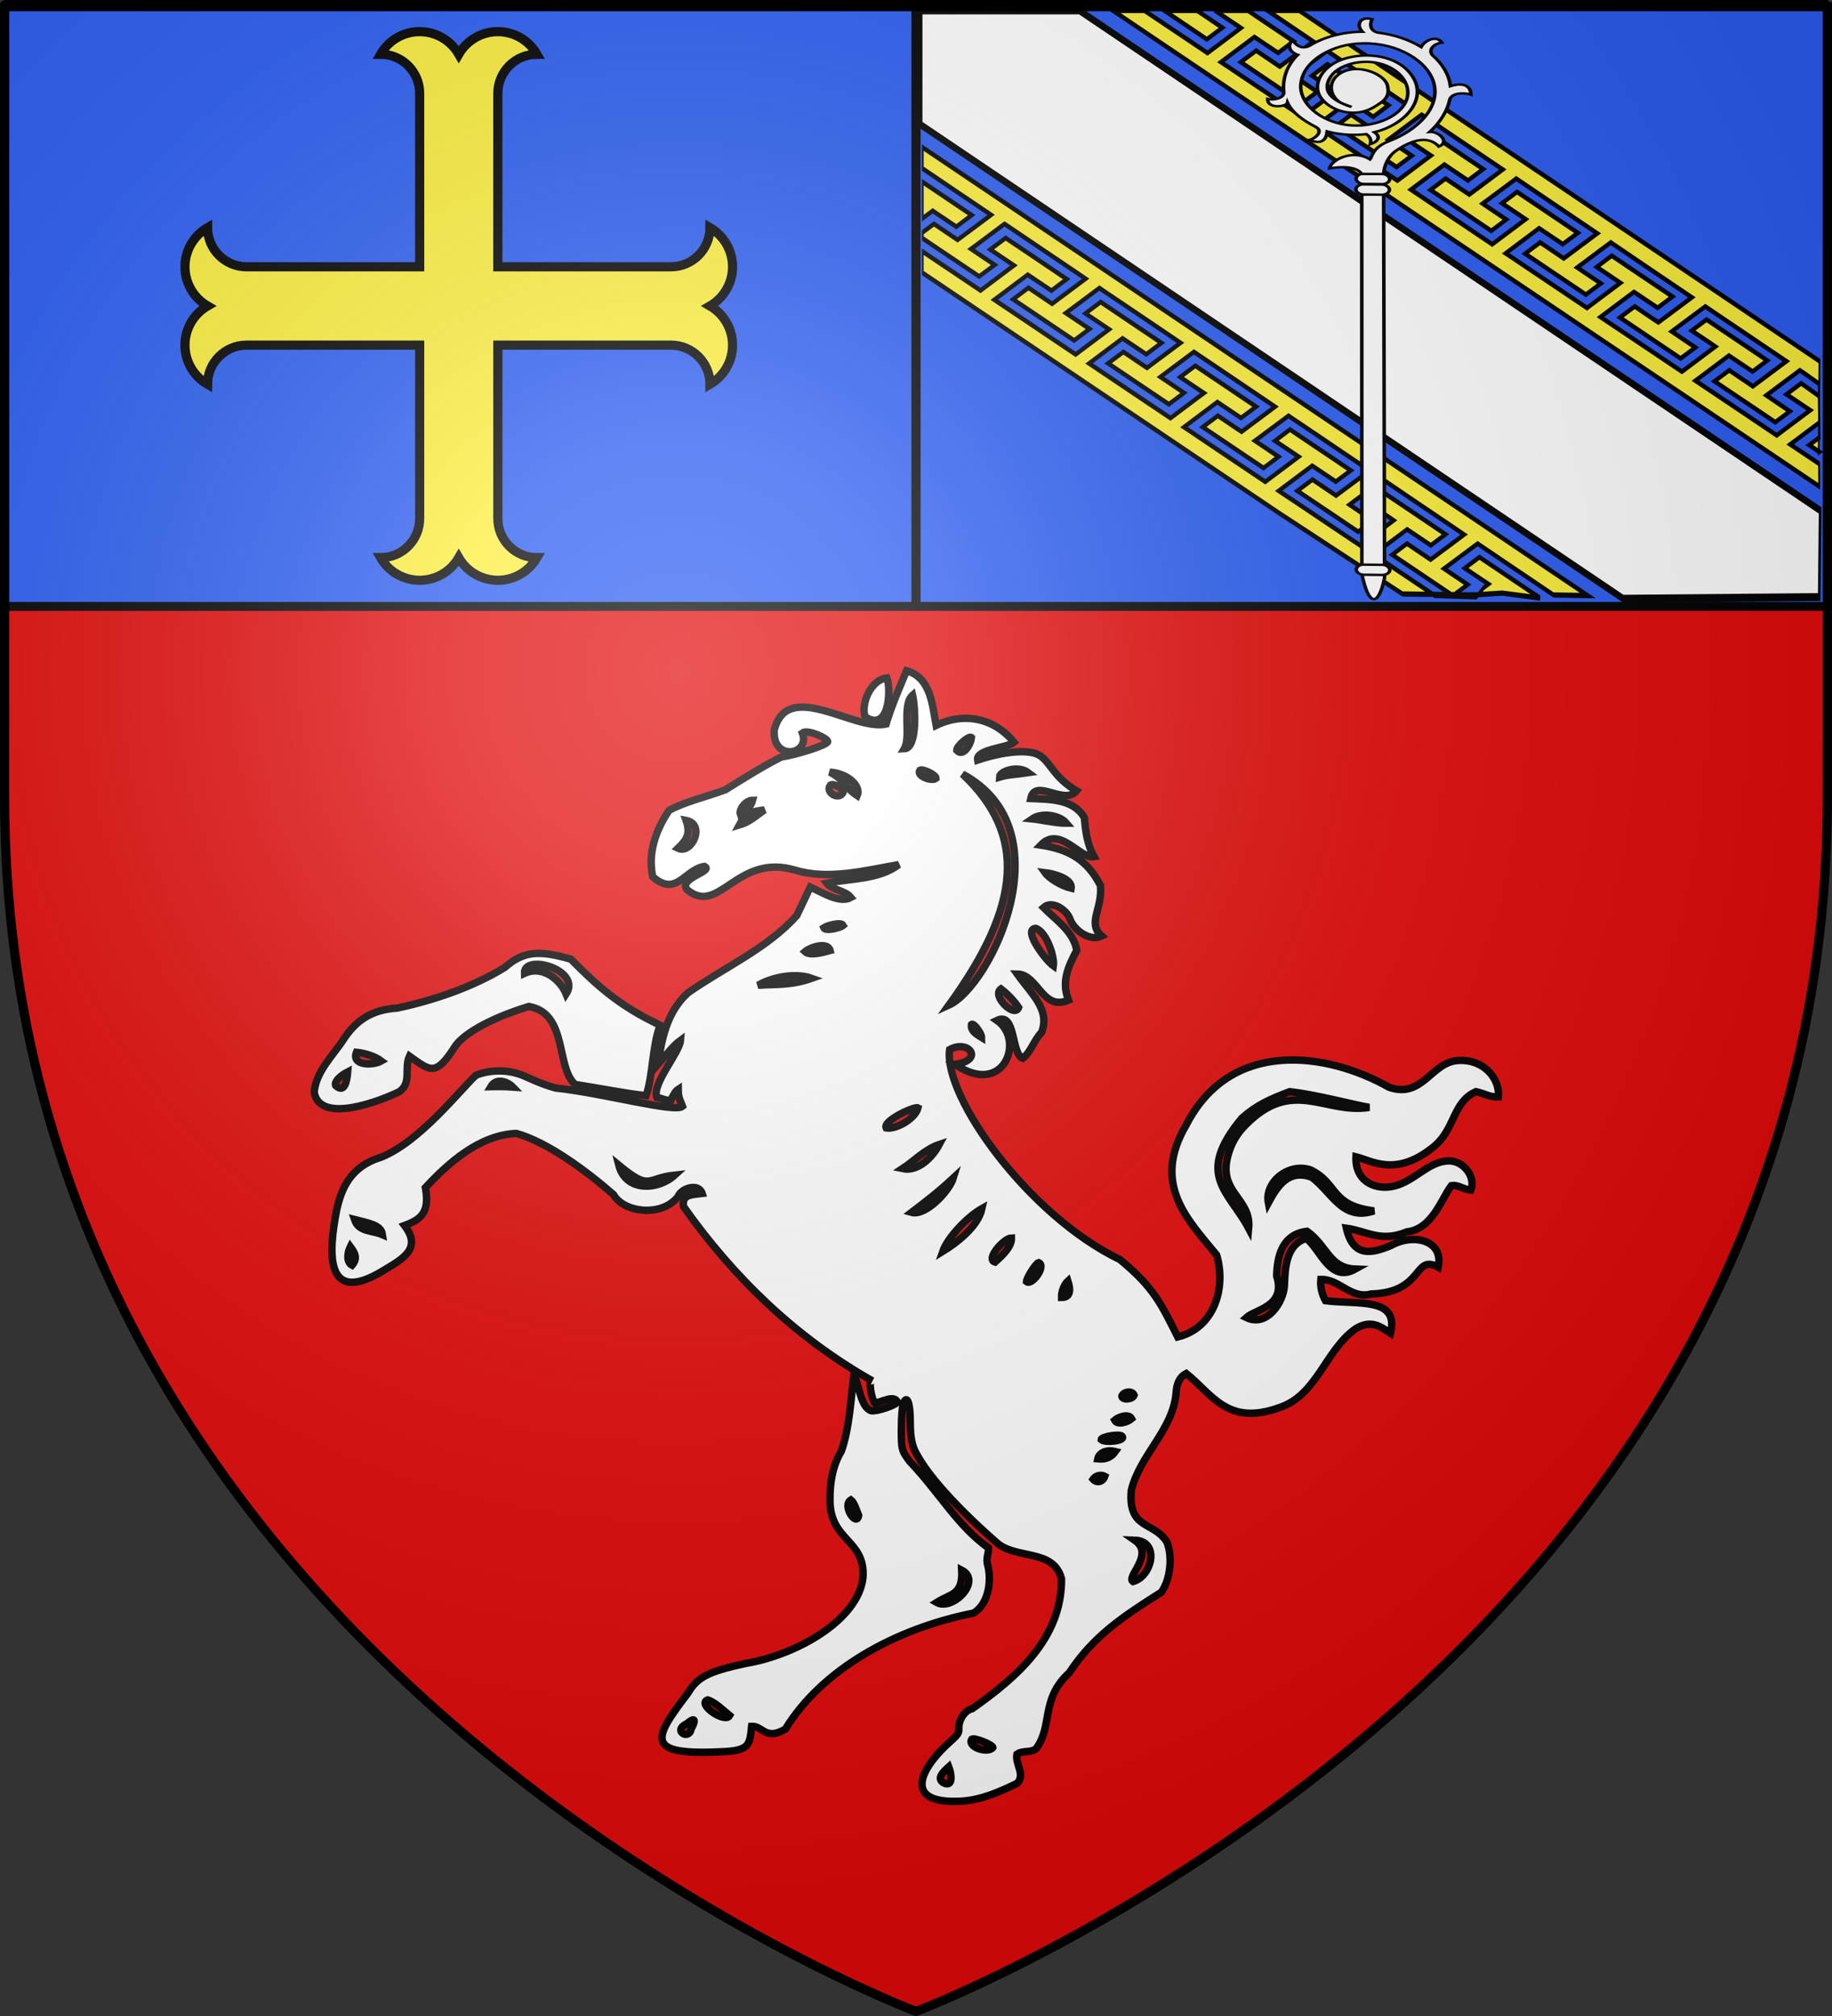
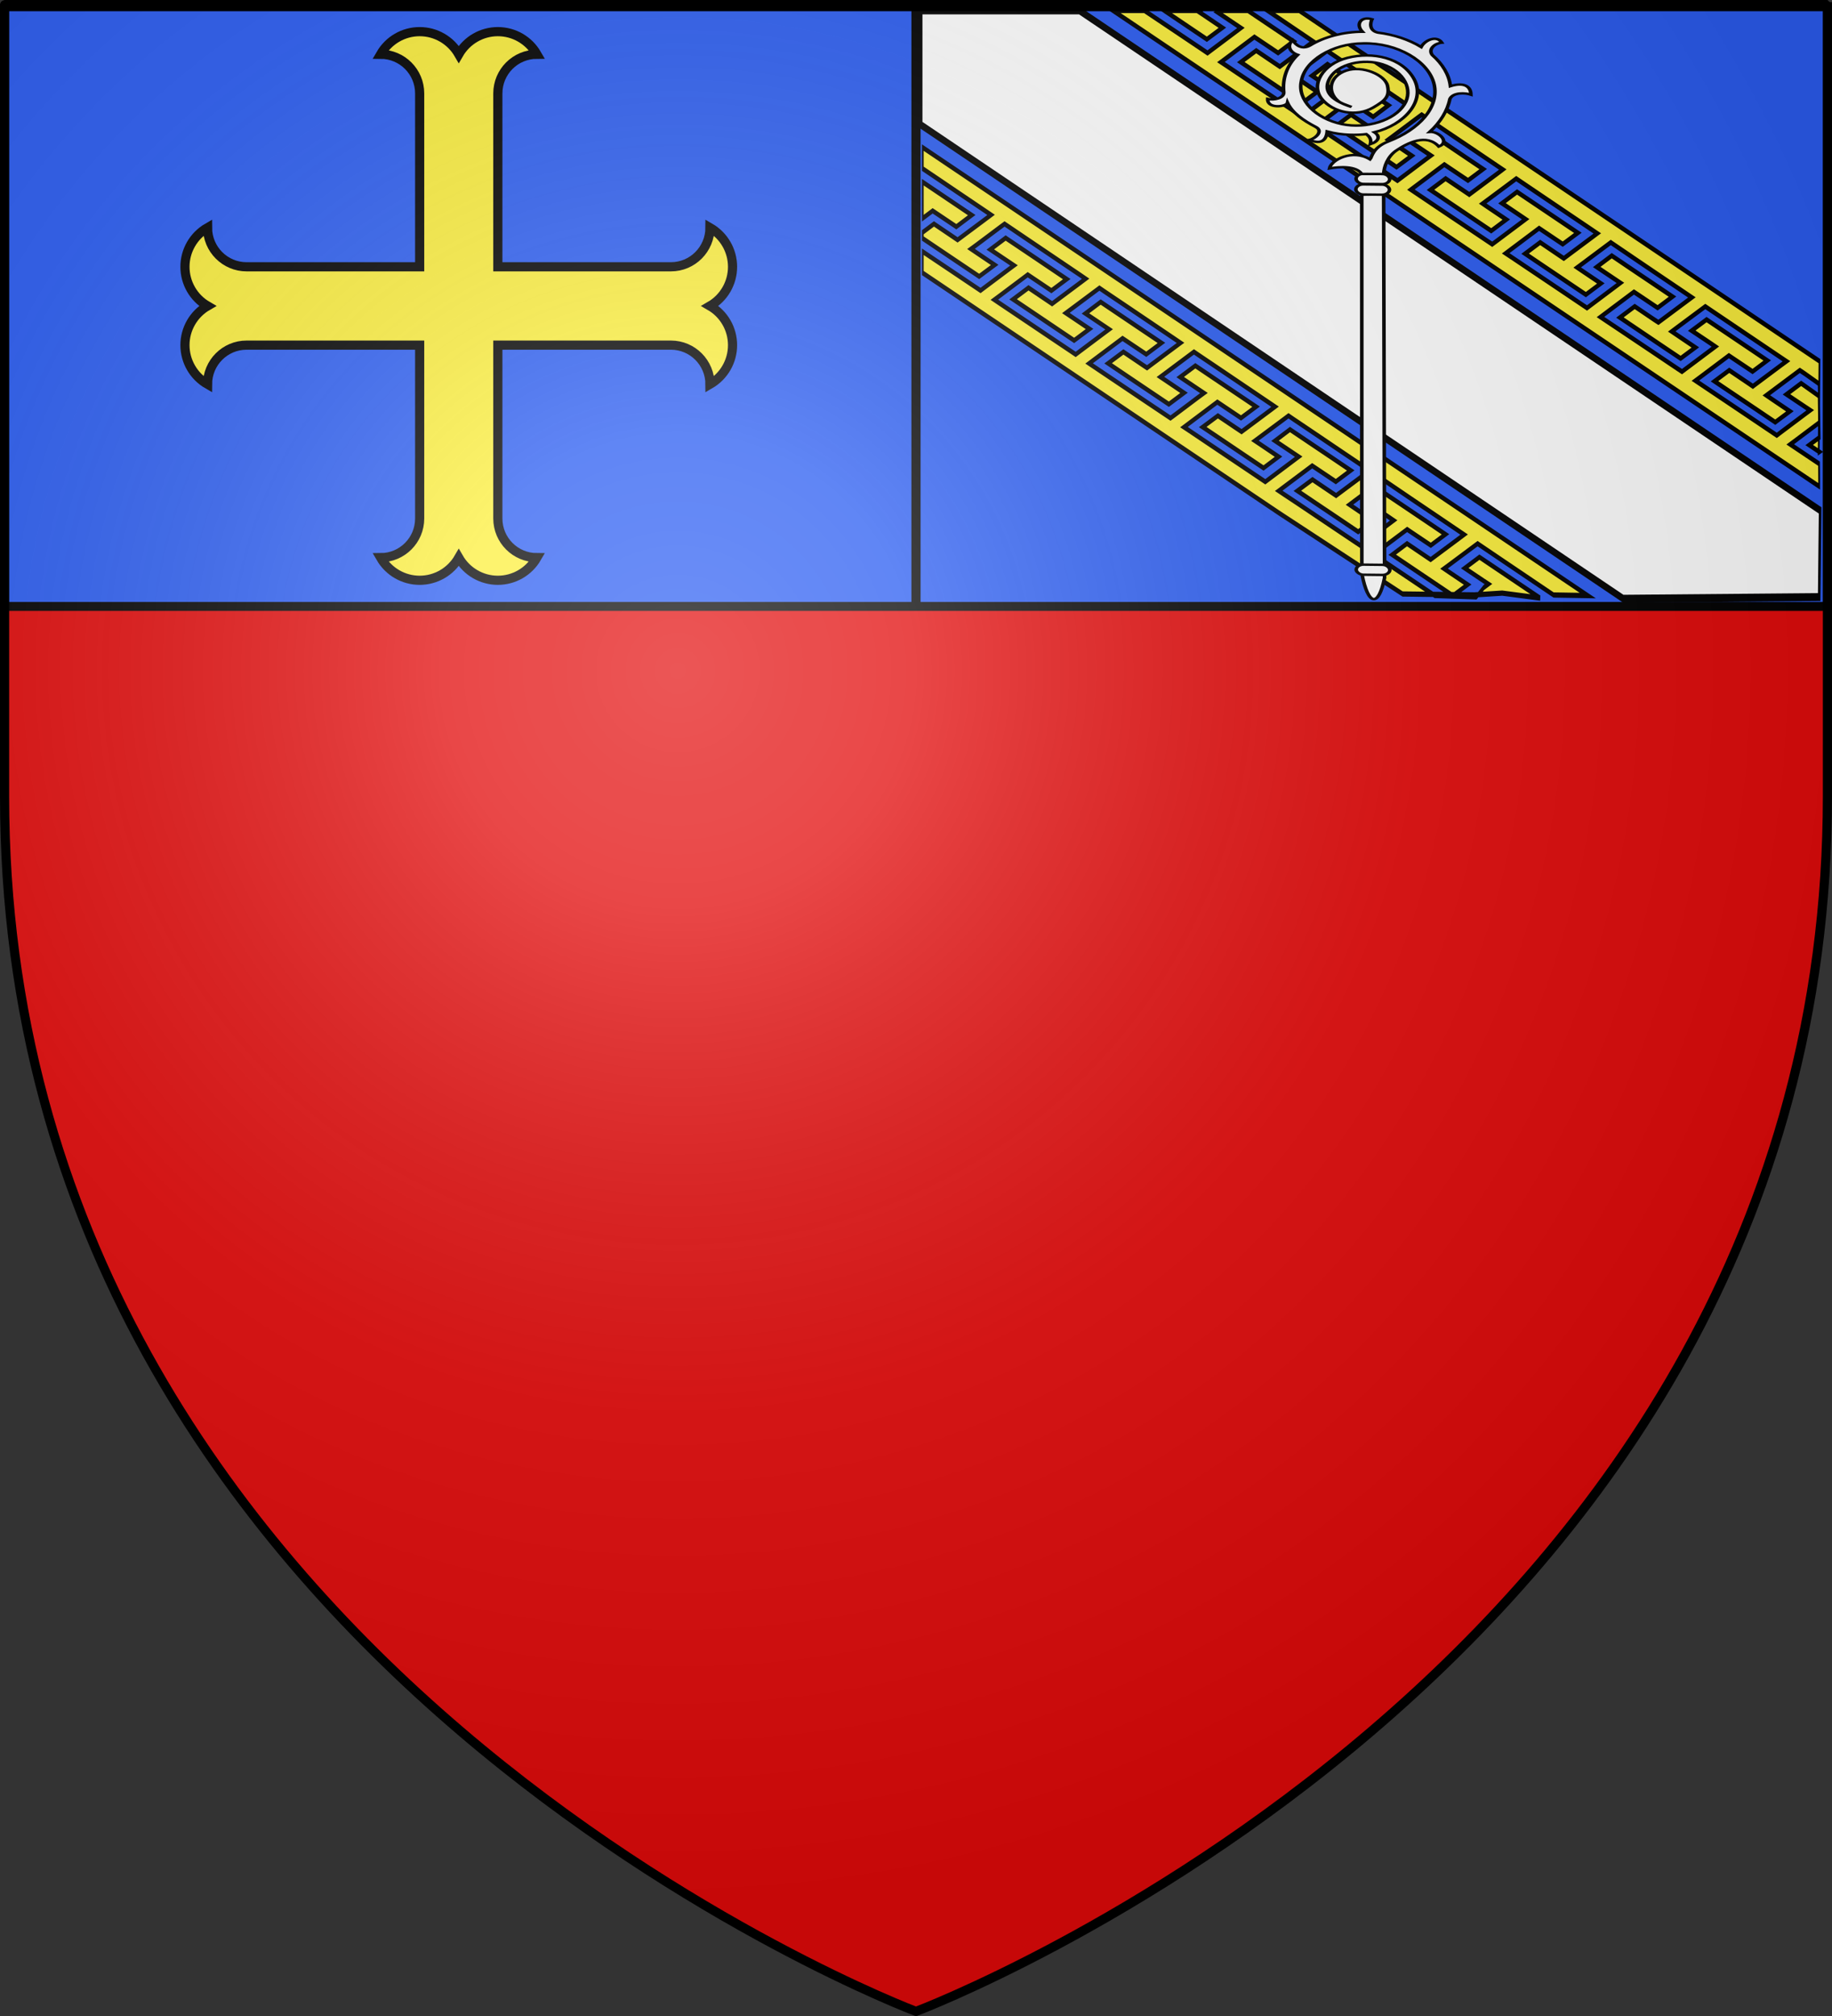
<svg xmlns="http://www.w3.org/2000/svg" xmlns:ns1="http://sodipodi.sourceforge.net/DTD/sodipodi-0.dtd" xmlns:ns2="http://www.inkscape.org/namespaces/inkscape" xmlns:xlink="http://www.w3.org/1999/xlink" height="660" width="600" version="1.0" id="svg2" ns1:version="0.32" ns2:version="0.46" ns1:docname="Blason Lusigny-sur-Barse.svg" ns1:docbase="D:\Mes documents\Renaud-Notre Lapin" ns2:export-filename="/Users/olivier/Desktop/Blason Rouge/Blason_Vide_3D.png" ns2:export-xdpi="144" ns2:export-ydpi="144" ns2:output_extension="org.inkscape.output.svg.inkscape">
  <rect width="100%" height="100%" fill="#333333" stroke="none" />
  <ns1:namedview ns2:window-height="712" ns2:window-width="1024" ns2:pageshadow="2" ns2:pageopacity="0.0" guidetolerance="10.0" gridtolerance="10.0" objecttolerance="10.0" borderopacity="1.0" bordercolor="#666666" pagecolor="#ffffff" id="base" showgrid="false" height="660px" ns2:zoom="0.7674245" ns2:cx="299.7042" ns2:cy="512.64496" ns2:window-x="0" ns2:window-y="22" ns2:current-layer="layer3" showguides="true" ns2:guide-bbox="true" />
  <desc id="desc4">Flag of Canton of Valais (Wallis)</desc>
  <defs id="defs6">
    <ns2:perspective ns1:type="inkscape:persp3d" ns2:vp_x="0 : 330 : 1" ns2:vp_y="0 : 1000 : 0" ns2:vp_z="600 : 330 : 1" ns2:persp3d-origin="300 : 220 : 1" id="perspective35" />
    <linearGradient id="linearGradient2893">
      <stop style="stop-color:white;stop-opacity:0.314;" offset="0" id="stop2895" />
      <stop id="stop2897" offset="0.19" style="stop-color:white;stop-opacity:0.251;" />
      <stop style="stop-color:#6b6b6b;stop-opacity:0.125;" offset="0.6" id="stop2901" />
      <stop style="stop-color:black;stop-opacity:0.125;" offset="1" id="stop2899" />
    </linearGradient>
    <linearGradient id="linearGradient2885">
      <stop id="stop2887" offset="0" style="stop-color:white;stop-opacity:1;" />
      <stop style="stop-color:white;stop-opacity:1;" offset="0.229" id="stop2891" />
      <stop id="stop2889" offset="1" style="stop-color:black;stop-opacity:1;" />
    </linearGradient>
    <linearGradient id="linearGradient2955">
      <stop id="stop2867" offset="0" style="stop-color:#fd0000;stop-opacity:1;" />
      <stop style="stop-color:#e77275;stop-opacity:0.659;" offset="0.5" id="stop2873" />
      <stop style="stop-color:black;stop-opacity:0.323;" offset="1" id="stop2959" />
    </linearGradient>
    <radialGradient ns2:collect="always" xlink:href="#linearGradient2955" id="radialGradient2961" cx="225.524" cy="218.901" fx="225.524" fy="218.901" r="300" gradientTransform="matrix(-4.167939e-4,2.183,-1.884,-3.599562e-4,615.597,-289.121)" gradientUnits="userSpaceOnUse" />
    <polygon id="star" transform="scale(53,53)" points="0,-1 0.588,0.809 -0.951,-0.309 0.951,-0.309 -0.588,0.809 0,-1 " />
    <clipPath id="clip">
      <path d="M 0,-200 L 0,600 L 300,600 L 300,-200 L 0,-200 z " id="path10" />
    </clipPath>
    <radialGradient ns2:collect="always" xlink:href="#linearGradient2955" id="radialGradient1911" gradientUnits="userSpaceOnUse" gradientTransform="matrix(-4.167939e-4,2.183,-1.884,-3.599562e-4,615.597,-289.121)" cx="225.524" cy="218.901" fx="225.524" fy="218.901" r="300" />
    <radialGradient ns2:collect="always" xlink:href="#linearGradient2955" id="radialGradient2865" gradientUnits="userSpaceOnUse" gradientTransform="matrix(0,1.749,-1.593,-1.049767e-7,551.788,-191.29)" cx="225.524" cy="218.901" fx="225.524" fy="218.901" r="300" />
    <radialGradient ns2:collect="always" xlink:href="#linearGradient2955" id="radialGradient2871" gradientUnits="userSpaceOnUse" gradientTransform="matrix(0,1.386,-1.323,-5.741131e-8,-158.082,-109.541)" cx="225.524" cy="218.901" fx="225.524" fy="218.901" r="300" />
    <radialGradient ns2:collect="always" xlink:href="#linearGradient2893" id="radialGradient3163" gradientUnits="userSpaceOnUse" gradientTransform="matrix(1.353,0,0,1.349,-77.629,-85.747)" cx="221.445" cy="226.331" fx="221.445" fy="226.331" r="300" />
    <ns2:perspective ns1:type="inkscape:persp3d" ns2:vp_x="0 : 330 : 1" ns2:vp_y="0 : 1000 : 0" ns2:vp_z="600 : 330 : 1" ns2:persp3d-origin="300 : 220 : 1" id="perspective2587" />
    <linearGradient id="linearGradient2590">
      <stop style="stop-color:#ffffff;stop-opacity:0.314" offset="0" id="stop2592" />
      <stop style="stop-color:#ffffff;stop-opacity:0.251" offset="0.19" id="stop2594" />
      <stop style="stop-color:#6b6b6b;stop-opacity:0.125" offset="0.6" id="stop2596" />
      <stop style="stop-color:#000000;stop-opacity:0.125" offset="1" id="stop2598" />
    </linearGradient>
    <linearGradient id="linearGradient2600">
      <stop style="stop-color:#ffffff;stop-opacity:1" offset="0" id="stop2602" />
      <stop style="stop-color:#ffffff;stop-opacity:1" offset="0.229" id="stop2604" />
      <stop style="stop-color:#000000;stop-opacity:1" offset="1" id="stop2606" />
    </linearGradient>
    <linearGradient id="linearGradient2608">
      <stop style="stop-color:#fd0000;stop-opacity:1" offset="0" id="stop2610" />
      <stop style="stop-color:#e77275;stop-opacity:0.659" offset="0.5" id="stop2612" />
      <stop style="stop-color:#000000;stop-opacity:0.323" offset="1" id="stop2614" />
    </linearGradient>
    <radialGradient cx="225.524" cy="218.901" r="300" fx="225.524" fy="218.901" id="radialGradient2616" xlink:href="#linearGradient2955" gradientUnits="userSpaceOnUse" gradientTransform="matrix(-4.167939e-4,2.183,-1.884,-3.599562e-4,615.597,-289.121)" />
    <polygon points="0,-1 0.588,0.809 -0.951,-0.309 0.951,-0.309 -0.588,0.809 0,-1 " transform="scale(53,53)" id="polygon2618" />
    <clipPath id="clipPath2620">
      <path d="M 0,-200 L 0,600 L 300,600 L 300,-200 L 0,-200 z" id="path2622" />
    </clipPath>
    <radialGradient cx="225.524" cy="218.901" r="300" fx="225.524" fy="218.901" id="radialGradient2624" xlink:href="#linearGradient2955" gradientUnits="userSpaceOnUse" gradientTransform="matrix(-4.167939e-4,2.183,-1.884,-3.599562e-4,615.597,-289.121)" />
    <radialGradient cx="225.524" cy="218.901" r="300" fx="225.524" fy="218.901" id="radialGradient2626" xlink:href="#linearGradient2955" gradientUnits="userSpaceOnUse" gradientTransform="matrix(0,1.749,-1.593,-1.049767e-7,551.788,-191.29)" />
    <radialGradient cx="225.524" cy="218.901" r="300" fx="225.524" fy="218.901" id="radialGradient2628" xlink:href="#linearGradient2955" gradientUnits="userSpaceOnUse" gradientTransform="matrix(0,1.386,-1.323,-5.741131e-8,-158.082,-109.541)" />
    <radialGradient cx="221.445" cy="226.331" r="300" fx="221.445" fy="226.331" id="radialGradient2630" xlink:href="#linearGradient2893" gradientUnits="userSpaceOnUse" gradientTransform="matrix(1.353,0,0,1.349,-77.629,-85.747)" />
    <radialGradient cx="225.524" cy="218.901" r="300" fx="225.524" fy="218.901" id="radialGradient2270" xlink:href="#linearGradient2955" gradientUnits="userSpaceOnUse" gradientTransform="matrix(0,1.386,-1.323,-5.741131e-8,-158.082,-109.541)" />
    <radialGradient cx="225.524" cy="218.901" r="300" fx="225.524" fy="218.901" id="radialGradient2268" xlink:href="#linearGradient2955" gradientUnits="userSpaceOnUse" gradientTransform="matrix(0,1.749,-1.593,-1.049767e-7,551.788,-191.29)" />
    <radialGradient cx="225.524" cy="218.901" r="300" fx="225.524" fy="218.901" id="radialGradient2266" xlink:href="#linearGradient2955" gradientUnits="userSpaceOnUse" gradientTransform="matrix(-4.167939e-4,2.183,-1.884,-3.599562e-4,615.597,-289.121)" />
    <clipPath id="clipPath2262">
-       <path d="M 0,-200 L 0,600 L 300,600 L 300,-200 L 0,-200 z" id="path2264" />
-     </clipPath>
+       </clipPath>
    <polygon points="0,-1 0.588,0.809 -0.951,-0.309 0.951,-0.309 -0.588,0.809 0,-1 " transform="scale(53,53)" id="polygon2260" />
    <radialGradient cx="225.524" cy="218.901" r="300" fx="225.524" fy="218.901" id="radialGradient2258" xlink:href="#linearGradient2955" gradientUnits="userSpaceOnUse" gradientTransform="matrix(-4.167939e-4,2.183,-1.884,-3.599562e-4,615.597,-289.121)" />
    <linearGradient id="linearGradient2250">
      <stop style="stop-color:#fd0000;stop-opacity:1" offset="0" id="stop2252" />
      <stop style="stop-color:#e77275;stop-opacity:0.659" offset="0.5" id="stop2254" />
      <stop style="stop-color:#000000;stop-opacity:0.323" offset="1" id="stop2256" />
    </linearGradient>
    <linearGradient id="linearGradient2242">
      <stop style="stop-color:#ffffff;stop-opacity:1" offset="0" id="stop2244" />
      <stop style="stop-color:#ffffff;stop-opacity:1" offset="0.229" id="stop2246" />
      <stop style="stop-color:#000000;stop-opacity:1" offset="1" id="stop2248" />
    </linearGradient>
    <linearGradient id="linearGradient2232">
      <stop style="stop-color:#ffffff;stop-opacity:0.314" offset="0" id="stop2234" />
      <stop style="stop-color:#ffffff;stop-opacity:0.251" offset="0.19" id="stop2236" />
      <stop style="stop-color:#6b6b6b;stop-opacity:0.125" offset="0.6" id="stop2238" />
      <stop style="stop-color:#000000;stop-opacity:0.125" offset="1" id="stop2240" />
    </linearGradient>
    <radialGradient r="300" fy="226.331" fx="221.445" cy="226.331" cx="221.445" gradientTransform="matrix(1.353,0,0,1.349,-77.629,-85.747)" gradientUnits="userSpaceOnUse" id="radialGradient4343" xlink:href="#linearGradient2893" ns2:collect="always" />
    <radialGradient r="300" fy="218.901" fx="225.524" cy="218.901" cx="225.524" gradientTransform="matrix(0,1.386,-1.323,-5.741131e-8,-158.082,-109.541)" gradientUnits="userSpaceOnUse" id="radialGradient4341" xlink:href="#linearGradient2955" ns2:collect="always" />
    <radialGradient r="300" fy="218.901" fx="225.524" cy="218.901" cx="225.524" gradientTransform="matrix(0,1.749,-1.593,-1.049767e-7,551.788,-191.29)" gradientUnits="userSpaceOnUse" id="radialGradient4339" xlink:href="#linearGradient2955" ns2:collect="always" />
    <radialGradient r="300" fy="218.901" fx="225.524" cy="218.901" cx="225.524" gradientTransform="matrix(-4.167939e-4,2.183,-1.884,-3.599562e-4,615.597,-289.121)" gradientUnits="userSpaceOnUse" id="radialGradient4337" xlink:href="#linearGradient2955" ns2:collect="always" />
    <clipPath id="clipPath4333">
      <path id="path4335" d="M 0,-200 L 0,600 L 300,600 L 300,-200 L 0,-200 z" />
    </clipPath>
    <polygon points="0,-1 0.588,0.809 -0.951,-0.309 0.951,-0.309 -0.588,0.809 0,-1 " transform="scale(53,53)" id="polygon4331" />
    <radialGradient gradientUnits="userSpaceOnUse" gradientTransform="matrix(-4.167939e-4,2.183,-1.884,-3.599562e-4,615.597,-289.121)" r="300" fy="218.901" fx="225.524" cy="218.901" cx="225.524" id="radialGradient4329" xlink:href="#linearGradient2955" ns2:collect="always" />
    <linearGradient id="linearGradient4321">
      <stop style="stop-color:#fd0000;stop-opacity:1;" offset="0" id="stop4323" />
      <stop id="stop4325" offset="0.5" style="stop-color:#e77275;stop-opacity:0.659;" />
      <stop id="stop4327" offset="1" style="stop-color:black;stop-opacity:0.323;" />
    </linearGradient>
    <linearGradient id="linearGradient4313">
      <stop style="stop-color:white;stop-opacity:1;" offset="0" id="stop4315" />
      <stop id="stop4317" offset="0.229" style="stop-color:white;stop-opacity:1;" />
      <stop style="stop-color:black;stop-opacity:1;" offset="1" id="stop4319" />
    </linearGradient>
    <linearGradient id="linearGradient4303">
      <stop id="stop4305" offset="0" style="stop-color:white;stop-opacity:0.314;" />
      <stop style="stop-color:white;stop-opacity:0.251;" offset="0.19" id="stop4307" />
      <stop id="stop4309" offset="0.6" style="stop-color:#6b6b6b;stop-opacity:0.125;" />
      <stop id="stop4311" offset="1" style="stop-color:black;stop-opacity:0.125;" />
    </linearGradient>
    <ns2:perspective id="perspective36" ns2:persp3d-origin="300 : 220 : 1" ns2:vp_z="600 : 330 : 1" ns2:vp_y="0 : 1000 : 0" ns2:vp_x="0 : 330 : 1" ns1:type="inkscape:persp3d" />
    <ns2:perspective id="perspective37" ns2:persp3d-origin="232.92856 : 160.04762 : 1" ns2:vp_z="465.85712 : 240.07143 : 1" ns2:vp_y="0 : 1000 : 0" ns2:vp_x="0 : 240.07143 : 1" ns1:type="inkscape:persp3d" />
    <radialGradient gradientUnits="userSpaceOnUse" gradientTransform="matrix(0,2.342,-2.291,0,562.913,1323.77)" r="300" fy="153.928" fx="-483.508" cy="153.928" cx="-483.508" id="radialGradient2928" xlink:href="#linearGradient2955" ns2:collect="always" />
    <radialGradient r="300" fy="218.901" fx="225.524" cy="218.901" cx="225.524" gradientTransform="matrix(-4.167939e-4,2.183,-1.884,-3.599562e-4,1395.597,-309.121)" gradientUnits="userSpaceOnUse" id="radialGradient5008" xlink:href="#linearGradient2955" ns2:collect="always" />
    <clipPath id="clipPath5004">
      <path id="path5006" d="M 0,-200 L 0,600 L 300,600 L 300,-200 L 0,-200 z " />
    </clipPath>
    <polygon points="0,-1 0.588,0.809 -0.951,-0.309 0.951,-0.309 -0.588,0.809 0,-1 " transform="scale(53,53)" id="polygon5002" />
    <radialGradient gradientUnits="userSpaceOnUse" gradientTransform="matrix(-4.167939e-4,2.183,-1.884,-3.599562e-4,615.597,-289.121)" r="300" fy="218.901" fx="225.524" cy="218.901" cx="225.524" id="radialGradient5000" xlink:href="#linearGradient2955" ns2:collect="always" />
    <linearGradient id="linearGradient4995">
      <stop id="stop2965" offset="0" style="stop-color:white;stop-opacity:0;" />
      <stop id="stop4998" offset="1" style="stop-color:black;stop-opacity:0.646;" />
    </linearGradient>
    <radialGradient gradientUnits="userSpaceOnUse" gradientTransform="matrix(1.36,0,0,1.355,-79.528,-87.645)" r="300" fy="218.01" fx="203.198" cy="218.01" cx="203.198" id="radialGradient2883" xlink:href="#linearGradient2893" ns2:collect="always" />
    <linearGradient id="linearGradient4984">
      <stop id="stop4986" offset="0" style="stop-color:white;stop-opacity:0.314;" />
      <stop style="stop-color:white;stop-opacity:0.251;" offset="0.19" id="stop4988" />
      <stop id="stop4990" offset="0.6" style="stop-color:#6b6b6b;stop-opacity:0.125;" />
      <stop id="stop4992" offset="1" style="stop-color:black;stop-opacity:0.125;" />
    </linearGradient>
    <ns2:perspective id="perspective54" ns2:persp3d-origin="300 : 220 : 1" ns2:vp_z="600 : 330 : 1" ns2:vp_y="0 : 1000 : 0" ns2:vp_x="0 : 330 : 1" ns1:type="inkscape:persp3d" />
    <radialGradient r="300" fy="226.331" fx="221.445" cy="226.331" cx="221.445" gradientTransform="matrix(1.353,0,0,1.349,-77.629,-85.747)" gradientUnits="userSpaceOnUse" id="radialGradient5551" xlink:href="#linearGradient2893" ns2:collect="always" />
    <radialGradient r="300" fy="218.901" fx="225.524" cy="218.901" cx="225.524" gradientTransform="matrix(0,1.386,-1.323,-5.741131e-8,-158.082,-109.541)" gradientUnits="userSpaceOnUse" id="radialGradient5549" xlink:href="#linearGradient2955" ns2:collect="always" />
    <radialGradient r="300" fy="218.901" fx="225.524" cy="218.901" cx="225.524" gradientTransform="matrix(0,1.749,-1.593,-1.049767e-7,551.788,-191.29)" gradientUnits="userSpaceOnUse" id="radialGradient5547" xlink:href="#linearGradient2955" ns2:collect="always" />
    <radialGradient r="300" fy="218.901" fx="225.524" cy="218.901" cx="225.524" gradientTransform="matrix(-4.167939e-4,2.183,-1.884,-3.599562e-4,615.597,-289.121)" gradientUnits="userSpaceOnUse" id="radialGradient5545" xlink:href="#linearGradient2955" ns2:collect="always" />
    <clipPath id="clipPath5541">
      <path id="path5543" d="M 0,-200 L 0,600 L 300,600 L 300,-200 L 0,-200 z " />
    </clipPath>
    <polygon points="0,-1 0.588,0.809 -0.951,-0.309 0.951,-0.309 -0.588,0.809 0,-1 " transform="scale(53,53)" id="polygon5539" />
    <radialGradient gradientUnits="userSpaceOnUse" gradientTransform="matrix(-4.167939e-4,2.183,-1.884,-3.599562e-4,615.597,-289.121)" r="300" fy="218.901" fx="225.524" cy="218.901" cx="225.524" id="radialGradient5537" xlink:href="#linearGradient2955" ns2:collect="always" />
    <linearGradient id="linearGradient5529">
      <stop style="stop-color:#fd0000;stop-opacity:1;" offset="0" id="stop5531" />
      <stop id="stop5533" offset="0.5" style="stop-color:#e77275;stop-opacity:0.659;" />
      <stop id="stop5535" offset="1" style="stop-color:black;stop-opacity:0.323;" />
    </linearGradient>
    <linearGradient id="linearGradient5521">
      <stop style="stop-color:white;stop-opacity:1;" offset="0" id="stop5523" />
      <stop id="stop5525" offset="0.229" style="stop-color:white;stop-opacity:1;" />
      <stop style="stop-color:black;stop-opacity:1;" offset="1" id="stop5527" />
    </linearGradient>
    <linearGradient id="linearGradient5511">
      <stop id="stop5513" offset="0" style="stop-color:white;stop-opacity:0.314;" />
      <stop style="stop-color:white;stop-opacity:0.251;" offset="0.19" id="stop5515" />
      <stop id="stop5517" offset="0.6" style="stop-color:#6b6b6b;stop-opacity:0.125;" />
      <stop id="stop5519" offset="1" style="stop-color:black;stop-opacity:0.125;" />
    </linearGradient>
    <ns2:perspective id="perspective5509" ns2:persp3d-origin="300 : 220 : 1" ns2:vp_z="600 : 330 : 1" ns2:vp_y="0 : 1000 : 0" ns2:vp_x="0 : 330 : 1" ns1:type="inkscape:persp3d" />
    <radialGradient r="300" fy="226.331" fx="221.445" cy="226.331" cx="221.445" gradientTransform="matrix(1.353,0,0,1.349,-77.629,-85.747)" gradientUnits="userSpaceOnUse" id="radialGradient6725" xlink:href="#linearGradient2893" ns2:collect="always" />
    <radialGradient r="300" fy="218.901" fx="225.524" cy="218.901" cx="225.524" gradientTransform="matrix(0,1.386,-1.323,-5.741131e-8,-158.082,-109.541)" gradientUnits="userSpaceOnUse" id="radialGradient6723" xlink:href="#linearGradient2955" ns2:collect="always" />
    <radialGradient r="300" fy="218.901" fx="225.524" cy="218.901" cx="225.524" gradientTransform="matrix(0,1.749,-1.593,-1.049767e-7,551.788,-191.29)" gradientUnits="userSpaceOnUse" id="radialGradient6721" xlink:href="#linearGradient2955" ns2:collect="always" />
    <radialGradient r="300" fy="218.901" fx="225.524" cy="218.901" cx="225.524" gradientTransform="matrix(-4.167939e-4,2.183,-1.884,-3.599562e-4,615.597,-289.121)" gradientUnits="userSpaceOnUse" id="radialGradient6719" xlink:href="#linearGradient2955" ns2:collect="always" />
    <clipPath id="clipPath6715">
      <path id="path6717" d="M 0,-200 L 0,600 L 300,600 L 300,-200 L 0,-200 z " />
    </clipPath>
    <polygon points="0,-1 0.588,0.809 -0.951,-0.309 0.951,-0.309 -0.588,0.809 0,-1 " transform="scale(53,53)" id="polygon6713" />
    <radialGradient gradientUnits="userSpaceOnUse" gradientTransform="matrix(-4.167939e-4,2.183,-1.884,-3.599562e-4,615.597,-289.121)" r="300" fy="218.901" fx="225.524" cy="218.901" cx="225.524" id="radialGradient6711" xlink:href="#linearGradient2955" ns2:collect="always" />
    <linearGradient id="linearGradient6703">
      <stop style="stop-color:#fd0000;stop-opacity:1;" offset="0" id="stop6705" />
      <stop id="stop6707" offset="0.5" style="stop-color:#e77275;stop-opacity:0.659;" />
      <stop id="stop6709" offset="1" style="stop-color:black;stop-opacity:0.323;" />
    </linearGradient>
    <linearGradient id="linearGradient6695">
      <stop style="stop-color:white;stop-opacity:1;" offset="0" id="stop6697" />
      <stop id="stop6699" offset="0.229" style="stop-color:white;stop-opacity:1;" />
      <stop style="stop-color:black;stop-opacity:1;" offset="1" id="stop6701" />
    </linearGradient>
    <linearGradient id="linearGradient6685">
      <stop id="stop6687" offset="0" style="stop-color:white;stop-opacity:0.314;" />
      <stop style="stop-color:white;stop-opacity:0.251;" offset="0.19" id="stop6689" />
      <stop id="stop6691" offset="0.6" style="stop-color:#6b6b6b;stop-opacity:0.125;" />
      <stop id="stop6693" offset="1" style="stop-color:black;stop-opacity:0.125;" />
    </linearGradient>
    <ns2:perspective id="perspective6683" ns2:persp3d-origin="300 : 220 : 1" ns2:vp_z="600 : 330 : 1" ns2:vp_y="0 : 1000 : 0" ns2:vp_x="0 : 330 : 1" ns1:type="inkscape:persp3d" />
    <radialGradient gradientTransform="matrix(0,1.386,-1.323,-5.741131e-8,-158.082,-109.541)" gradientUnits="userSpaceOnUse" xlink:href="#linearGradient2955" id="radialGradient7233" fy="218.901" fx="225.524" r="300" cy="218.901" cx="225.524" />
    <radialGradient gradientTransform="matrix(0,1.749,-1.593,-1.049767e-7,551.788,-191.29)" gradientUnits="userSpaceOnUse" xlink:href="#linearGradient2955" id="radialGradient7231" fy="218.901" fx="225.524" r="300" cy="218.901" cx="225.524" />
    <radialGradient gradientTransform="matrix(-4.167939e-4,2.183,-1.884,-3.599562e-4,615.597,-289.121)" gradientUnits="userSpaceOnUse" xlink:href="#linearGradient2955" id="radialGradient7229" fy="218.901" fx="225.524" r="300" cy="218.901" cx="225.524" />
    <clipPath id="clipPath7225">
      <path id="path7227" d="M 0,-200 L 0,600 L 300,600 L 300,-200 L 0,-200 z " />
    </clipPath>
-     <polygon id="polygon7223" transform="scale(53,53)" points="0,-1 0.588,0.809 -0.951,-0.309 0.951,-0.309 -0.588,0.809 0,-1 " />
    <radialGradient gradientTransform="matrix(-4.167939e-4,2.183,-1.884,-3.599562e-4,615.597,-289.121)" gradientUnits="userSpaceOnUse" xlink:href="#linearGradient2955" id="radialGradient7221" fy="218.901" fx="225.524" r="300" cy="218.901" cx="225.524" />
    <linearGradient id="linearGradient7213">
      <stop id="stop7215" offset="0" style="stop-color:#fd0000;stop-opacity:1" />
      <stop id="stop7217" offset="0.5" style="stop-color:#e77275;stop-opacity:0.659" />
      <stop id="stop7219" offset="1" style="stop-color:black;stop-opacity:0.323" />
    </linearGradient>
    <linearGradient id="linearGradient7205">
      <stop id="stop7207" offset="0" style="stop-color:white;stop-opacity:1" />
      <stop id="stop7209" offset="0.229" style="stop-color:white;stop-opacity:1" />
      <stop id="stop7211" offset="1" style="stop-color:black;stop-opacity:1" />
    </linearGradient>
    <linearGradient id="linearGradient7195">
      <stop id="stop7197" offset="0" style="stop-color:white;stop-opacity:0.314" />
      <stop id="stop7199" offset="0.19" style="stop-color:white;stop-opacity:0.251" />
      <stop id="stop7201" offset="0.6" style="stop-color:#6b6b6b;stop-opacity:0.125" />
      <stop id="stop7203" offset="1" style="stop-color:black;stop-opacity:0.125" />
    </linearGradient>
    <ns2:perspective id="perspective32" ns2:persp3d-origin="300 : 220 : 1" ns2:vp_z="600 : 330 : 1" ns2:vp_y="0 : 1000 : 0" ns2:vp_x="0 : 330 : 1" ns1:type="inkscape:persp3d" />
    <ns2:perspective id="perspective34" ns2:persp3d-origin="323.23224 : 195.81045 : 1" ns2:vp_z="646.46448 : 293.71567 : 1" ns2:vp_y="0 : 1000 : 0" ns2:vp_x="0 : 293.71567 : 1" ns1:type="inkscape:persp3d" />
    <radialGradient r="300" fy="226.331" fx="221.445" cy="226.331" cx="221.445" gradientTransform="matrix(1.353,0,0,1.349,-77.629,-85.747)" gradientUnits="userSpaceOnUse" id="radialGradient7638" xlink:href="#linearGradient2893" ns2:collect="always" />
    <linearGradient id="linearGradient7628">
      <stop id="stop7630" offset="0" style="stop-color:white;stop-opacity:0.314;" />
      <stop style="stop-color:white;stop-opacity:0.251;" offset="0.19" id="stop7632" />
      <stop id="stop7634" offset="0.6" style="stop-color:#6b6b6b;stop-opacity:0.125;" />
      <stop id="stop7636" offset="1" style="stop-color:black;stop-opacity:0.125;" />
    </linearGradient>
    <ns2:perspective id="perspective21" ns2:persp3d-origin="300 : 220 : 1" ns2:vp_z="600 : 330 : 1" ns2:vp_y="0 : 1000 : 0" ns2:vp_x="0 : 330 : 1" ns1:type="inkscape:persp3d" />
    <linearGradient gradientUnits="userSpaceOnUse" xlink:href="#linearGradient1732" id="linearGradient2433" y2="96.5" x2="180" y1="92.5" x1="171" />
    <linearGradient gradientTransform="translate(-1.428571e-5,-5.714286e-5)" gradientUnits="userSpaceOnUse" xlink:href="#linearGradient1732" id="linearGradient1561" y2="467.622" x2="124.137" y1="496.131" x1="94.281" />
    <linearGradient gradientTransform="translate(-1.428571e-5,-5.714286e-5)" gradientUnits="userSpaceOnUse" xlink:href="#linearGradient1732" id="linearGradient1559" y2="185.716" x2="296.929" y1="176.249" x1="270.496" />
    <linearGradient gradientTransform="translate(-1.428571e-5,-5.714286e-5)" gradientUnits="userSpaceOnUse" xlink:href="#linearGradient1732" id="linearGradient1557" y2="101.814" x2="193.021" y1="75.234" x1="179.583" />
    <linearGradient gradientTransform="translate(-1.428571e-5,-5.714286e-5)" gradientUnits="userSpaceOnUse" xlink:href="#linearGradient1732" id="linearGradient1555" y2="90.412" x2="137.605" y1="75.234" x1="112.239" />
    <linearGradient gradientTransform="translate(-1.428571e-5,-5.714286e-5)" gradientUnits="userSpaceOnUse" xlink:href="#linearGradient1732" id="linearGradient1553" y2="137.971" x2="124.361" y1="139.21" x1="87.547" />
    <linearGradient gradientTransform="translate(-1.428571e-5,-5.714286e-5)" gradientUnits="userSpaceOnUse" xlink:href="#linearGradient1732" id="linearGradient1551" y2="137.971" x2="157.2" y1="115.64" x1="124.585" />
    <linearGradient gradientTransform="translate(-1.428571e-5,-5.714286e-5)" gradientUnits="userSpaceOnUse" xlink:href="#linearGradient1732" id="linearGradient1549" y2="213.55" x2="211.83" y1="217.778" x1="177.338" />
    <linearGradient id="linearGradient1732">
      <stop id="stop1734" offset="0" style="stop-color:#ffffff;stop-opacity:1" />
      <stop id="stop1736" offset="1" style="stop-color:#ffffff;stop-opacity:1" />
    </linearGradient>
    <linearGradient gradientTransform="translate(75.923,47.102)" gradientUnits="userSpaceOnUse" xlink:href="#linearGradient1732" id="linearGradient1397" y2="48.303" x2="243.124" y1="51.421" x1="241.143" />
    <linearGradient gradientTransform="translate(-1.428571e-5,-5.714286e-5)" gradientUnits="userSpaceOnUse" xlink:href="#linearGradient1732" id="linearGradient1682" y2="546.905" x2="341.27" y1="571.111" x1="337.302" />
    <linearGradient gradientTransform="translate(-1.428571e-5,-5.714286e-5)" gradientUnits="userSpaceOnUse" xlink:href="#linearGradient1732" id="linearGradient1674" y2="547.595" x2="319.151" y1="566.746" x1="300" />
    <linearGradient gradientTransform="translate(-1.428571e-5,-5.714286e-5)" gradientUnits="userSpaceOnUse" xlink:href="#linearGradient1732" id="linearGradient1666" y2="534.603" x2="312.302" y1="534.206" x1="266.27" />
    <linearGradient gradientTransform="translate(-1.428571e-5,-5.714286e-5)" gradientUnits="userSpaceOnUse" xlink:href="#linearGradient1732" id="linearGradient1658" y2="513.175" x2="321.825" y1="493.73" x1="292.857" />
    <linearGradient gradientTransform="translate(-1.428571e-5,-5.714286e-5)" gradientUnits="userSpaceOnUse" xlink:href="#linearGradient1732" id="linearGradient1650" y2="458.413" x2="186.508" y1="491.746" x1="186.508" />
    <linearGradient gradientTransform="translate(-1.428571e-5,-5.714286e-5)" gradientUnits="userSpaceOnUse" xlink:href="#linearGradient1732" id="linearGradient1642" y2="454.048" x2="163.889" y1="488.968" x1="143.651" />
    <linearGradient gradientTransform="translate(-1.428571e-5,-5.714286e-5)" gradientUnits="userSpaceOnUse" xlink:href="#linearGradient1732" id="linearGradient1582" y2="242.341" x2="130.357" y1="225.278" x1="107.143" />
    <linearGradient gradientTransform="translate(-1.428571e-5,-5.714286e-5)" gradientUnits="userSpaceOnUse" xlink:href="#linearGradient1732" id="linearGradient1622" y2="415.357" x2="166.667" y1="395.317" x1="131.151" />
    <linearGradient gradientTransform="translate(-1.428571e-5,-5.714286e-5)" gradientUnits="userSpaceOnUse" xlink:href="#linearGradient1732" id="linearGradient1614" y2="294.722" x2="136.325" y1="312.778" x1="118.452" />
    <linearGradient gradientTransform="translate(-1.428571e-5,-5.714286e-5)" gradientUnits="userSpaceOnUse" xlink:href="#linearGradient1732" id="linearGradient1606" y2="280.635" x2="118.056" y1="297.103" x1="88.492" />
    <linearGradient gradientTransform="translate(-1.428571e-5,-5.714286e-5)" gradientUnits="userSpaceOnUse" xlink:href="#linearGradient1732" id="linearGradient1598" y2="257.619" x2="115.675" y1="260.595" x1="84.127" />
    <linearGradient gradientTransform="translate(-1.428571e-5,-5.714286e-5)" gradientUnits="userSpaceOnUse" xlink:href="#linearGradient1732" id="linearGradient1590" y2="258.413" x2="113.69" y1="264.167" x1="82.143" />
    <linearGradient gradientTransform="translate(-1.428571e-5,-5.714286e-5)" gradientUnits="userSpaceOnUse" xlink:href="#linearGradient1732" id="linearGradient1800" y2="166.385" x2="139.396" y1="191.963" x1="107.75" />
    <ns2:perspective id="perspective8227" ns2:persp3d-origin="113.45 : 142.32333 : 1" ns2:vp_z="226.89999 : 213.485 : 1" ns2:vp_y="0 : 1000 : 0" ns2:vp_x="0 : 213.485 : 1" ns1:type="inkscape:persp3d" />
    <ns2:perspective ns1:type="inkscape:persp3d" ns2:vp_x="0 : 526.18109 : 1" ns2:vp_y="0 : 1000 : 0" ns2:vp_z="744.09448 : 526.18109 : 1" ns2:persp3d-origin="372.04724 : 350.78739 : 1" id="perspective2585" />
    <ns2:perspective ns1:type="inkscape:persp3d" ns2:vp_x="0 : 526.18109 : 1" ns2:vp_y="0 : 1000 : 0" ns2:vp_z="744.09448 : 526.18109 : 1" ns2:persp3d-origin="372.04724 : 350.78739 : 1" id="perspective2567" />
    <ns2:perspective ns1:type="inkscape:persp3d" ns2:vp_x="0 : 526.18109 : 1" ns2:vp_y="0 : 1000 : 0" ns2:vp_z="744.09448 : 526.18109 : 1" ns2:persp3d-origin="372.04724 : 350.78739 : 1" id="perspective2499" />
    <ns2:perspective ns1:type="inkscape:persp3d" ns2:vp_x="0 : 526.18109 : 1" ns2:vp_y="0 : 1000 : 0" ns2:vp_z="744.09448 : 526.18109 : 1" ns2:persp3d-origin="372.04724 : 350.78739 : 1" id="perspective2447" />
    <ns2:perspective id="perspective10" ns2:persp3d-origin="372.04724 : 350.78739 : 1" ns2:vp_z="744.09448 : 526.18109 : 1" ns2:vp_y="0 : 1000 : 0" ns2:vp_x="0 : 526.18109 : 1" ns1:type="inkscape:persp3d" />
    <ns2:perspective id="perspective19" ns2:persp3d-origin="297.5 : 198.33333 : 1" ns2:vp_z="595 : 297.5 : 1" ns2:vp_y="0 : 1000 : 0" ns2:vp_x="0 : 297.5 : 1" ns1:type="inkscape:persp3d" />
    <ns2:perspective ns1:type="inkscape:persp3d" ns2:vp_x="0 : 372.04724 : 1" ns2:vp_y="0 : 1000 : 0" ns2:vp_z="1052.3622 : 372.04724 : 1" ns2:persp3d-origin="526.18109 : 248.03149 : 1" id="perspective30" />
    <ns2:perspective ns1:type="inkscape:persp3d" ns2:vp_x="0 : 268.75 : 1" ns2:vp_y="0 : 1000 : 0" ns2:vp_z="450 : 268.75 : 1" ns2:persp3d-origin="225 : 179.16667 : 1" id="perspective81" />
    <linearGradient x1="107.75" y1="191.963" x2="139.396" y2="166.385" id="linearGradient12435" xlink:href="#linearGradient1732" gradientUnits="userSpaceOnUse" gradientTransform="translate(-1.428571e-5,-5.714286e-5)" />
    <linearGradient x1="82.143" y1="264.167" x2="113.69" y2="258.413" id="linearGradient12437" xlink:href="#linearGradient1732" gradientUnits="userSpaceOnUse" gradientTransform="translate(-1.428571e-5,-5.714286e-5)" />
    <linearGradient x1="84.127" y1="260.595" x2="115.675" y2="257.619" id="linearGradient12439" xlink:href="#linearGradient1732" gradientUnits="userSpaceOnUse" gradientTransform="translate(-1.428571e-5,-5.714286e-5)" />
    <linearGradient x1="88.492" y1="297.103" x2="118.056" y2="280.635" id="linearGradient12441" xlink:href="#linearGradient1732" gradientUnits="userSpaceOnUse" gradientTransform="translate(-1.428571e-5,-5.714286e-5)" />
    <linearGradient x1="118.452" y1="312.778" x2="136.325" y2="294.722" id="linearGradient12443" xlink:href="#linearGradient1732" gradientUnits="userSpaceOnUse" gradientTransform="translate(-1.428571e-5,-5.714286e-5)" />
    <linearGradient x1="131.151" y1="395.317" x2="166.667" y2="415.357" id="linearGradient12445" xlink:href="#linearGradient1732" gradientUnits="userSpaceOnUse" gradientTransform="translate(-1.428571e-5,-5.714286e-5)" />
    <linearGradient x1="107.143" y1="225.278" x2="130.357" y2="242.341" id="linearGradient12447" xlink:href="#linearGradient1732" gradientUnits="userSpaceOnUse" gradientTransform="translate(-1.428571e-5,-5.714286e-5)" />
    <linearGradient x1="143.651" y1="488.968" x2="163.889" y2="454.048" id="linearGradient12449" xlink:href="#linearGradient1732" gradientUnits="userSpaceOnUse" gradientTransform="translate(-1.428571e-5,-5.714286e-5)" />
    <linearGradient x1="186.508" y1="491.746" x2="186.508" y2="458.413" id="linearGradient12451" xlink:href="#linearGradient1732" gradientUnits="userSpaceOnUse" gradientTransform="translate(-1.428571e-5,-5.714286e-5)" />
    <linearGradient x1="292.857" y1="493.73" x2="321.825" y2="513.175" id="linearGradient12453" xlink:href="#linearGradient1732" gradientUnits="userSpaceOnUse" gradientTransform="translate(-1.428571e-5,-5.714286e-5)" />
    <linearGradient x1="266.27" y1="534.206" x2="312.302" y2="534.603" id="linearGradient12455" xlink:href="#linearGradient1732" gradientUnits="userSpaceOnUse" gradientTransform="translate(-1.428571e-5,-5.714286e-5)" />
    <linearGradient x1="300" y1="566.746" x2="319.151" y2="547.595" id="linearGradient12457" xlink:href="#linearGradient1732" gradientUnits="userSpaceOnUse" gradientTransform="translate(-1.428571e-5,-5.714286e-5)" />
    <linearGradient x1="337.302" y1="571.111" x2="341.27" y2="546.905" id="linearGradient12459" xlink:href="#linearGradient1732" gradientUnits="userSpaceOnUse" gradientTransform="translate(-1.428571e-5,-5.714286e-5)" />
    <linearGradient x1="241.143" y1="51.421" x2="243.124" y2="48.303" id="linearGradient12461" xlink:href="#linearGradient1732" gradientUnits="userSpaceOnUse" gradientTransform="translate(75.923,47.102)" />
    <linearGradient id="linearGradient12463">
      <stop style="stop-color:#ffffff;stop-opacity:1" offset="0" id="stop12465" />
      <stop style="stop-color:#ffffff;stop-opacity:1" offset="1" id="stop12467" />
    </linearGradient>
    <linearGradient x1="177.338" y1="217.778" x2="211.83" y2="213.55" id="linearGradient12469" xlink:href="#linearGradient1732" gradientUnits="userSpaceOnUse" gradientTransform="translate(-1.428571e-5,-5.714286e-5)" />
    <linearGradient x1="124.585" y1="115.64" x2="157.2" y2="137.971" id="linearGradient12471" xlink:href="#linearGradient1732" gradientUnits="userSpaceOnUse" gradientTransform="translate(-1.428571e-5,-5.714286e-5)" />
    <linearGradient x1="87.547" y1="139.21" x2="124.361" y2="137.971" id="linearGradient12473" xlink:href="#linearGradient1732" gradientUnits="userSpaceOnUse" gradientTransform="translate(-1.428571e-5,-5.714286e-5)" />
    <linearGradient x1="112.239" y1="75.234" x2="137.605" y2="90.412" id="linearGradient12475" xlink:href="#linearGradient1732" gradientUnits="userSpaceOnUse" gradientTransform="translate(-1.428571e-5,-5.714286e-5)" />
    <linearGradient x1="179.583" y1="75.234" x2="193.021" y2="101.814" id="linearGradient12477" xlink:href="#linearGradient1732" gradientUnits="userSpaceOnUse" gradientTransform="translate(-1.428571e-5,-5.714286e-5)" />
    <linearGradient x1="270.496" y1="176.249" x2="296.929" y2="185.716" id="linearGradient12479" xlink:href="#linearGradient1732" gradientUnits="userSpaceOnUse" gradientTransform="translate(-1.428571e-5,-5.714286e-5)" />
    <linearGradient x1="94.281" y1="496.131" x2="124.137" y2="467.622" id="linearGradient12481" xlink:href="#linearGradient1732" gradientUnits="userSpaceOnUse" gradientTransform="translate(-1.428571e-5,-5.714286e-5)" />
    <linearGradient x1="171" y1="92.5" x2="180" y2="96.5" id="linearGradient12483" xlink:href="#linearGradient1732" gradientUnits="userSpaceOnUse" />
    <ns2:perspective ns1:type="inkscape:persp3d" ns2:vp_x="0 : 330 : 1" ns2:vp_y="0 : 1000 : 0" ns2:vp_z="600 : 330 : 1" ns2:persp3d-origin="300 : 220 : 1" id="perspective118" />
    <linearGradient id="linearGradient8624">
      <stop style="stop-color:white;stop-opacity:0.314;" offset="0" id="stop8626" />
      <stop id="stop8628" offset="0.19" style="stop-color:white;stop-opacity:0.251;" />
      <stop style="stop-color:#6b6b6b;stop-opacity:0.125;" offset="0.6" id="stop8630" />
      <stop style="stop-color:black;stop-opacity:0.125;" offset="1" id="stop8632" />
    </linearGradient>
    <linearGradient id="linearGradient8634">
      <stop id="stop8636" offset="0" style="stop-color:white;stop-opacity:1;" />
      <stop style="stop-color:white;stop-opacity:1;" offset="0.229" id="stop8638" />
      <stop id="stop8640" offset="1" style="stop-color:black;stop-opacity:1;" />
    </linearGradient>
    <linearGradient id="linearGradient8642">
      <stop id="stop8644" offset="0" style="stop-color:#fd0000;stop-opacity:1;" />
      <stop style="stop-color:#e77275;stop-opacity:0.659;" offset="0.5" id="stop8646" />
      <stop style="stop-color:black;stop-opacity:0.323;" offset="1" id="stop8648" />
    </linearGradient>
    <radialGradient ns2:collect="always" xlink:href="#linearGradient2955" id="radialGradient8650" cx="225.524" cy="218.901" fx="225.524" fy="218.901" r="300" gradientTransform="matrix(-4.167939e-4,2.183,-1.884,-3.599562e-4,615.597,-289.121)" gradientUnits="userSpaceOnUse" />
    <polygon id="polygon8652" transform="scale(53,53)" points="0,-1 0.588,0.809 -0.951,-0.309 0.951,-0.309 -0.588,0.809 0,-1 " />
    <clipPath id="clipPath8654">
-       <path d="M 0,-200 L 0,600 L 300,600 L 300,-200 L 0,-200 z " id="path8656" />
+       <path d="M 0,-200 L 0,600 L 300,600 L 300,-200 L 0,-200 " id="path8656" />
    </clipPath>
    <radialGradient ns2:collect="always" xlink:href="#linearGradient2955" id="radialGradient8658" gradientUnits="userSpaceOnUse" gradientTransform="matrix(-4.167939e-4,2.183,-1.884,-3.599562e-4,615.597,-289.121)" cx="225.524" cy="218.901" fx="225.524" fy="218.901" r="300" />
    <radialGradient ns2:collect="always" xlink:href="#linearGradient2955" id="radialGradient8660" gradientUnits="userSpaceOnUse" gradientTransform="matrix(0,1.749,-1.593,-1.049767e-7,551.788,-191.29)" cx="225.524" cy="218.901" fx="225.524" fy="218.901" r="300" />
    <radialGradient ns2:collect="always" xlink:href="#linearGradient2955" id="radialGradient8662" gradientUnits="userSpaceOnUse" gradientTransform="matrix(0,1.386,-1.323,-5.741131e-8,-158.082,-109.541)" cx="225.524" cy="218.901" fx="225.524" fy="218.901" r="300" />
    <radialGradient ns2:collect="always" xlink:href="#linearGradient2893" id="radialGradient8664" gradientUnits="userSpaceOnUse" gradientTransform="matrix(1.353,0,0,1.349,-77.629,-85.747)" cx="221.445" cy="226.331" fx="221.445" fy="226.331" r="300" />
    <radialGradient gradientTransform="matrix(1.353,0,0,1.349,-77.629,-85.747)" gradientUnits="userSpaceOnUse" xlink:href="#linearGradient2893" id="radialGradient9547" fy="226.331" fx="221.445" r="300" cy="226.331" cx="221.445" />
    <radialGradient gradientTransform="matrix(0,1.386,-1.323,-5.741131e-8,-158.082,-109.541)" gradientUnits="userSpaceOnUse" xlink:href="#linearGradient2955" id="radialGradient9545" fy="218.901" fx="225.524" r="300" cy="218.901" cx="225.524" />
    <radialGradient gradientTransform="matrix(0,1.749,-1.593,-1.049767e-7,551.788,-191.29)" gradientUnits="userSpaceOnUse" xlink:href="#linearGradient2955" id="radialGradient9543" fy="218.901" fx="225.524" r="300" cy="218.901" cx="225.524" />
    <radialGradient gradientTransform="matrix(-4.167939e-4,2.183,-1.884,-3.599562e-4,615.597,-289.121)" gradientUnits="userSpaceOnUse" xlink:href="#linearGradient2955" id="radialGradient9541" fy="218.901" fx="225.524" r="300" cy="218.901" cx="225.524" />
    <clipPath id="clipPath9537">
      <path id="path9539" d="M 0,-200 L 0,600 L 300,600 L 300,-200 L 0,-200 z " />
    </clipPath>
    <polygon id="polygon9535" transform="scale(53,53)" points="0,-1 0.588,0.809 -0.951,-0.309 0.951,-0.309 -0.588,0.809 0,-1 " />
    <radialGradient gradientTransform="matrix(-4.167939e-4,2.183,-1.884,-3.599562e-4,615.597,-289.121)" gradientUnits="userSpaceOnUse" xlink:href="#linearGradient2955" id="radialGradient9533" fy="218.901" fx="225.524" r="300" cy="218.901" cx="225.524" />
    <linearGradient id="linearGradient9525">
      <stop id="stop9527" offset="0" style="stop-color:#fd0000;stop-opacity:1" />
      <stop id="stop9529" offset="0.5" style="stop-color:#e77275;stop-opacity:0.659" />
      <stop id="stop9531" offset="1" style="stop-color:black;stop-opacity:0.323" />
    </linearGradient>
    <linearGradient id="linearGradient9517">
      <stop id="stop9519" offset="0" style="stop-color:white;stop-opacity:1" />
      <stop id="stop9521" offset="0.229" style="stop-color:white;stop-opacity:1" />
      <stop id="stop9523" offset="1" style="stop-color:black;stop-opacity:1" />
    </linearGradient>
    <linearGradient id="linearGradient9507">
      <stop id="stop9509" offset="0" style="stop-color:white;stop-opacity:0.314" />
      <stop id="stop9511" offset="0.19" style="stop-color:white;stop-opacity:0.251" />
      <stop id="stop9513" offset="0.6" style="stop-color:#6b6b6b;stop-opacity:0.125" />
      <stop id="stop9515" offset="1" style="stop-color:black;stop-opacity:0.125" />
    </linearGradient>
    <ns2:perspective ns1:type="inkscape:persp3d" ns2:vp_x="0 : 252.5 : 1" ns2:vp_y="0 : 1000 : 0" ns2:vp_z="440 : 252.5 : 1" ns2:persp3d-origin="220 : 168.33333 : 1" id="perspective56" />
    <linearGradient x1="107.75" y1="191.963" x2="139.396" y2="166.385" id="linearGradient3883" xlink:href="#linearGradient1732" gradientUnits="userSpaceOnUse" gradientTransform="translate(-1.428571e-5,-5.714286e-5)" />
    <linearGradient x1="82.143" y1="264.167" x2="113.69" y2="258.413" id="linearGradient3881" xlink:href="#linearGradient1732" gradientUnits="userSpaceOnUse" gradientTransform="translate(-1.428571e-5,-5.714286e-5)" />
    <linearGradient x1="84.127" y1="260.595" x2="115.675" y2="257.619" id="linearGradient3879" xlink:href="#linearGradient1732" gradientUnits="userSpaceOnUse" gradientTransform="translate(-1.428571e-5,-5.714286e-5)" />
    <linearGradient x1="88.492" y1="297.103" x2="118.056" y2="280.635" id="linearGradient3877" xlink:href="#linearGradient1732" gradientUnits="userSpaceOnUse" gradientTransform="translate(-1.428571e-5,-5.714286e-5)" />
    <linearGradient x1="118.452" y1="312.778" x2="136.325" y2="294.722" id="linearGradient3875" xlink:href="#linearGradient1732" gradientUnits="userSpaceOnUse" gradientTransform="translate(-1.428571e-5,-5.714286e-5)" />
    <linearGradient x1="131.151" y1="395.317" x2="166.667" y2="415.357" id="linearGradient3873" xlink:href="#linearGradient1732" gradientUnits="userSpaceOnUse" gradientTransform="translate(-1.428571e-5,-5.714286e-5)" />
    <linearGradient x1="107.143" y1="225.278" x2="130.357" y2="242.341" id="linearGradient3871" xlink:href="#linearGradient1732" gradientUnits="userSpaceOnUse" gradientTransform="translate(-1.428571e-5,-5.714286e-5)" />
    <linearGradient x1="143.651" y1="488.968" x2="163.889" y2="454.048" id="linearGradient3869" xlink:href="#linearGradient1732" gradientUnits="userSpaceOnUse" gradientTransform="translate(-1.428571e-5,-5.714286e-5)" />
    <linearGradient x1="186.508" y1="491.746" x2="186.508" y2="458.413" id="linearGradient3867" xlink:href="#linearGradient1732" gradientUnits="userSpaceOnUse" gradientTransform="translate(-1.428571e-5,-5.714286e-5)" />
    <linearGradient x1="292.857" y1="493.73" x2="321.825" y2="513.175" id="linearGradient3865" xlink:href="#linearGradient1732" gradientUnits="userSpaceOnUse" gradientTransform="translate(-1.428571e-5,-5.714286e-5)" />
    <linearGradient x1="266.27" y1="534.206" x2="312.302" y2="534.603" id="linearGradient3863" xlink:href="#linearGradient1732" gradientUnits="userSpaceOnUse" gradientTransform="translate(-1.428571e-5,-5.714286e-5)" />
    <linearGradient x1="300" y1="566.746" x2="319.151" y2="547.595" id="linearGradient3861" xlink:href="#linearGradient1732" gradientUnits="userSpaceOnUse" gradientTransform="translate(-1.428571e-5,-5.714286e-5)" />
    <linearGradient x1="337.302" y1="571.111" x2="341.27" y2="546.905" id="linearGradient3859" xlink:href="#linearGradient1732" gradientUnits="userSpaceOnUse" gradientTransform="translate(-1.428571e-5,-5.714286e-5)" />
    <linearGradient x1="241.143" y1="51.421" x2="243.124" y2="48.303" id="linearGradient3857" xlink:href="#linearGradient1732" gradientUnits="userSpaceOnUse" gradientTransform="translate(75.923,47.102)" />
    <linearGradient id="linearGradient3851">
      <stop style="stop-color:white;stop-opacity:1" offset="0" id="stop3853" />
      <stop style="stop-color:white;stop-opacity:1" offset="1" id="stop3855" />
    </linearGradient>
    <linearGradient x1="177.338" y1="217.778" x2="211.83" y2="213.55" id="linearGradient3849" xlink:href="#linearGradient1732" gradientUnits="userSpaceOnUse" gradientTransform="translate(-1.428571e-5,-5.714286e-5)" />
    <linearGradient x1="124.585" y1="115.64" x2="157.2" y2="137.971" id="linearGradient3847" xlink:href="#linearGradient1732" gradientUnits="userSpaceOnUse" gradientTransform="translate(-1.428571e-5,-5.714286e-5)" />
    <linearGradient x1="87.547" y1="139.21" x2="124.361" y2="137.971" id="linearGradient3845" xlink:href="#linearGradient1732" gradientUnits="userSpaceOnUse" gradientTransform="translate(-1.428571e-5,-5.714286e-5)" />
    <linearGradient x1="112.239" y1="75.234" x2="137.605" y2="90.412" id="linearGradient3843" xlink:href="#linearGradient1732" gradientUnits="userSpaceOnUse" gradientTransform="translate(-1.428571e-5,-5.714286e-5)" />
    <linearGradient x1="179.583" y1="75.234" x2="193.021" y2="101.814" id="linearGradient3841" xlink:href="#linearGradient1732" gradientUnits="userSpaceOnUse" gradientTransform="translate(-1.428571e-5,-5.714286e-5)" />
    <linearGradient x1="270.496" y1="176.249" x2="296.929" y2="185.716" id="linearGradient3839" xlink:href="#linearGradient1732" gradientUnits="userSpaceOnUse" gradientTransform="translate(-1.428571e-5,-5.714286e-5)" />
    <linearGradient x1="94.281" y1="496.131" x2="124.137" y2="467.622" id="linearGradient3837" xlink:href="#linearGradient1732" gradientUnits="userSpaceOnUse" gradientTransform="translate(-1.428571e-5,-5.714286e-5)" />
    <linearGradient x1="171" y1="92.5" x2="180" y2="96.5" id="linearGradient3835" xlink:href="#linearGradient1732" gradientUnits="userSpaceOnUse" />
    <radialGradient r="300" fy="226.331" fx="221.445" cy="226.331" cx="221.445" gradientTransform="matrix(1.353,0,0,1.349,-77.629,-85.747)" gradientUnits="userSpaceOnUse" id="radialGradient3833" xlink:href="#linearGradient2893" ns2:collect="always" />
    <radialGradient r="300" fy="218.901" fx="225.524" cy="218.901" cx="225.524" gradientTransform="matrix(0,1.386,-1.323,-5.741131e-8,-158.082,-109.541)" gradientUnits="userSpaceOnUse" id="radialGradient3831" xlink:href="#linearGradient2955" ns2:collect="always" />
    <radialGradient r="300" fy="218.901" fx="225.524" cy="218.901" cx="225.524" gradientTransform="matrix(0,1.749,-1.593,-1.049767e-7,551.788,-191.29)" gradientUnits="userSpaceOnUse" id="radialGradient3829" xlink:href="#linearGradient2955" ns2:collect="always" />
    <radialGradient r="300" fy="218.901" fx="225.524" cy="218.901" cx="225.524" gradientTransform="matrix(-4.167939e-4,2.183,-1.884,-3.599562e-4,615.597,-289.121)" gradientUnits="userSpaceOnUse" id="radialGradient3827" xlink:href="#linearGradient2955" ns2:collect="always" />
    <clipPath id="clipPath3823">
      <path id="path3825" d="M 0,-200 L 0,600 L 300,600 L 300,-200 L 0,-200 z " />
    </clipPath>
    <polygon points="0,-1 0.588,0.809 -0.951,-0.309 0.951,-0.309 -0.588,0.809 0,-1 " transform="scale(53,53)" id="polygon3821" />
    <radialGradient gradientUnits="userSpaceOnUse" gradientTransform="matrix(-4.167939e-4,2.183,-1.884,-3.599562e-4,615.597,-289.121)" r="300" fy="218.901" fx="225.524" cy="218.901" cx="225.524" id="radialGradient3819" xlink:href="#linearGradient2955" ns2:collect="always" />
    <linearGradient id="linearGradient3811">
      <stop style="stop-color:#fd0000;stop-opacity:1;" offset="0" id="stop3813" />
      <stop id="stop3815" offset="0.5" style="stop-color:#e77275;stop-opacity:0.659;" />
      <stop id="stop3817" offset="1" style="stop-color:black;stop-opacity:0.323;" />
    </linearGradient>
    <linearGradient id="linearGradient3803">
      <stop style="stop-color:white;stop-opacity:1;" offset="0" id="stop3805" />
      <stop id="stop3807" offset="0.229" style="stop-color:white;stop-opacity:1;" />
      <stop style="stop-color:black;stop-opacity:1;" offset="1" id="stop3809" />
    </linearGradient>
    <linearGradient id="linearGradient3793">
      <stop id="stop3795" offset="0" style="stop-color:white;stop-opacity:0.314;" />
      <stop style="stop-color:white;stop-opacity:0.251;" offset="0.19" id="stop3797" />
      <stop id="stop3799" offset="0.6" style="stop-color:#6b6b6b;stop-opacity:0.125;" />
      <stop id="stop3801" offset="1" style="stop-color:black;stop-opacity:0.125;" />
    </linearGradient>
    <ns2:perspective id="perspective3791" ns2:persp3d-origin="300 : 220 : 1" ns2:vp_z="600 : 330 : 1" ns2:vp_y="0 : 1000 : 0" ns2:vp_x="0 : 330 : 1" ns1:type="inkscape:persp3d" />
    <ns2:perspective id="perspective14" ns2:persp3d-origin="372.04724 : 350.78739 : 1" ns2:vp_z="744.09448 : 526.18109 : 1" ns2:vp_y="0 : 1000 : 0" ns2:vp_x="0 : 526.18109 : 1" ns1:type="inkscape:persp3d" />
  </defs>
  <g ns2:groupmode="layer" id="layer3" ns2:label="Fond écu" style="display:inline">
    <path id="path2855" style="fill:#e20909;fill-opacity:1;fill-rule:evenodd;stroke:none;stroke-width:1px;stroke-linecap:butt;stroke-linejoin:miter;stroke-opacity:1" d="M 300,658.5 C 300,658.5 598.5,546.18 598.5,260.728 C 598.5,-24.723 598.5,2.176 598.5,2.176 L 1.5,2.176 L 1.5,260.728 C 1.5,546.18 300,658.5 300,658.5 z " ns1:nodetypes="cccccc" />
    <g id="g3446" transform="matrix(-1,0,0,1,599.408,-0.651)">
      <rect style="fill:none;fill-opacity:0;fill-rule:nonzero;stroke:none;stroke-width:3;stroke-linecap:round;stroke-linejoin:round;stroke-miterlimit:4;stroke-dasharray:none;stroke-dashoffset:0;stroke-opacity:1" id="rect2665" width="600" height="660" x="0" y="0" />
    </g>
    <g id="g7235" style="opacity:1;display:inline" transform="matrix(-1,0,0,1,600,0)">
      <g id="g5810">
        <rect id="rect4923" style="fill:none;fill-opacity:1;fill-rule:nonzero;stroke:none;stroke-width:7.56;stroke-linecap:round;stroke-linejoin:round;stroke-miterlimit:4;stroke-dasharray:none;stroke-opacity:1" y="3.375078e-14" x="0" height="660" width="600" />
        <g id="g7640" transform="translate(512.149,-251.847)">
          <g style="opacity:1;display:inline" ns2:label="Fond écu" id="g7642" />
          <g ns2:label="Meubles" id="g7644" />
          <g style="display:inline" ns2:label="Reflet final" id="g7647" />
          <g ns2:label="Contour final" id="g7649" />
        </g>
      </g>
    </g>
    <rect style="opacity:1;fill:#2b5df2;fill-opacity:1;fill-rule:nonzero;stroke:#000000;stroke-width:2.929;stroke-linecap:round;stroke-linejoin:bevel;stroke-miterlimit:4;stroke-dasharray:none;stroke-dashoffset:0;stroke-opacity:1" id="rect8613" width="597.071" height="197.071" x="1.465" y="1.465" />
    <path style="opacity:1;fill:#000000;fill-opacity:1;fill-rule:evenodd;stroke:#000000;stroke-width:3;stroke-linecap:butt;stroke-linejoin:miter;marker:none;marker-start:none;marker-mid:none;marker-end:none;stroke-miterlimit:4;stroke-dasharray:none;stroke-dashoffset:0;stroke-opacity:1;visibility:visible;display:inline;overflow:visible;enable-background:accumulate" d="M 300,1.955 C 300,198.717 300,198.717 300,198.717" id="path8617" />
    <g transform="translate(-7.873,-454.462)" id="g8807" ns2:label="Ebene 1">
-       <path ns1:nodetypes="csccccsssccccccccccccccccccccccccccccccccccccccccccsccccccsccccccccccccccccccccccccccccccccccccccccccccccccccccccccccccccccccccccccccccccccccccccccccccccccccccccccccccccccccccccccccccccccccccccccccccccccccccccccccccccccccccccccccccccccccccccccccccccccccccccccccccccccccccccccccccccccccc" id="ross" d="M 317.933,1025.671 C 320.916,1022.936 322.02,1022.18 321.901,1020.598 C 321.677,1017.627 323.852,1014.348 326.274,1013.869 C 340.671,1003.705 355.72,990.95 355.524,971.303 C 352.985,961.632 341.265,964.935 334.742,959.876 C 326.099,952.388 311.78,938.726 307.265,928.89 C 306.311,926.472 305.993,923.74 305.993,919.886 C 305.993,913.695 304.939,910.93 303.703,913.881 C 303.379,914.654 303.096,918.424 303.075,922.26 C 303.037,928.919 303.161,929.399 305.832,932.926 C 315.675,943.295 321.48,954.014 331.621,961.232 C 331.673,963.211 330.694,964.787 331.346,966.811 C 332.662,971.649 331.795,979.478 326.736,982.547 C 301.004,987.667 277.13,1000.939 265.104,1020.516 C 258.597,1024.428 257.641,1019.439 254.047,1019.621 C 253.412,1025.802 253.299,1027.616 244.093,1027.961 C 218.479,1029.207 221.97,1023.504 233.216,1008.708 C 236.254,1003.522 239.832,1001.691 252.131,999.026 C 267.971,996.453 289.023,985.178 290.522,970.809 C 291.264,958.289 279.565,959.053 279.7,945.329 C 279.67,939.864 280.547,934.324 283.453,929.496 C 286.115,921.794 286.52,912.717 287.511,904.633 C 289.341,907.804 289.673,915.253 293.249,916.323 C 295.273,916.589 301.768,914.33 301.768,913.361 C 300.489,911.066 296.697,913.507 294.381,913.808 C 293.445,912.95 292.016,905.844 293.586,906.536 C 268.633,892.456 248.1,872.65 231.741,849.461 C 231.134,845.546 234.168,845.622 237.838,845.168 C 236.656,841.597 230.907,843.477 229.908,846.255 C 224.495,853.042 212.082,851.436 208.791,845.534 C 199.723,837.645 187.249,828.412 176.993,825.524 C 164.864,826 154.589,835.295 147.194,843.275 C 148.7,851.438 145.686,853.725 140.354,855.669 C 146.031,863.116 140.12,866.399 133.594,870.309 C 114.132,882.289 115.357,864.492 118.19,850.344 C 119.735,843.469 122.749,836.342 132.548,833.36 C 145.219,828.427 158.412,811.457 163.727,806.496 C 167.786,804.811 173.259,804.568 177.716,806.049 C 179.313,806.372 184.119,809.132 189.841,810.666 C 205.365,812.278 228.89,818.859 231.414,816.659 C 230.822,814.997 230.008,814.147 229.997,811.095 C 229.137,811.66 228.469,812.73 227.602,814.688 C 225.468,814.709 225.46,814.262 222.963,813.733 C 221.38,809.171 230.444,799.156 230.75,795.031 C 228.026,797.02 225.617,800.465 223.359,802.98 C 224.606,794.468 226.313,785.669 233.237,779.453 C 245.25,771.057 259.039,765.064 268.809,754.228 L 273.251,744.858 C 276.957,746.519 282.842,750.338 286.556,748.288 C 284.617,745.9 280.557,745.942 278.641,743.607 C 286.235,742.01 295.623,742.522 302.216,737.529 C 290.776,739.514 279.238,742.6 268.293,739.336 C 249.105,733.614 243.397,754.652 232.825,745.662 C 230.072,741.89 241.745,739.702 238.609,738.106 C 232.219,738.982 229.36,748.352 221.64,741.487 C 219.744,732.501 223.688,724.749 226.96,719.788 C 232.016,717.005 238.457,715.547 245.405,713.045 C 252.026,708.911 258.612,704.809 263.902,702.238 C 268.263,701.69 278.95,698.399 278.95,697.236 C 278.95,696.127 272.335,693.13 270.649,694.431 C 273.431,701.625 260.755,703.927 261.442,693.439 C 265.855,676.545 287.52,693.851 298.066,691.513 C 299.731,685.922 302.316,679.895 304.781,674.052 C 312.793,676.247 313.248,685.52 314.467,691.946 C 324.116,687.256 333.898,689.961 340,697.479 C 337.913,699.287 327.328,699.727 328.054,703.3 C 336.278,700.56 344.728,699.565 348.314,701.748 C 351.901,703.931 353.013,709.017 360.456,713.373 C 356.435,718.307 346.883,709.022 345.456,715.885 C 351.713,716.171 359.458,716.005 363.018,722.158 C 363.405,726.701 363.92,730.82 366.18,734.942 C 361.499,735.698 355.041,724.6 348.734,731.134 C 358.062,732.552 363.944,735.985 368.276,744.345 C 369.038,752.027 363.796,756.653 368.673,760.891 C 364.717,762.852 359.642,758.849 358.389,755.559 C 357.476,752.481 352.485,748.988 349.637,751.585 C 353.836,755.802 359.396,759.313 360.524,765.586 C 357.667,770.973 355.414,775.846 357.829,781.887 C 349.31,785.676 347.827,773.42 341.039,773.343 C 345.652,779.869 351.902,784.949 349.004,792.435 C 346.598,794.835 345.486,798.954 342.819,800.944 C 338.992,799.471 340.647,785.554 334.403,788.526 C 343.617,794.948 336.728,813.873 320.652,802.91 C 330.415,801.593 325.15,794.594 318.888,798.087 C 316.789,813.535 344.786,852.455 374.63,866.799 C 385.784,875.938 388.188,881.402 393.596,892.155 C 405.987,889.071 409.439,875.457 406.324,865.311 C 396.874,853.731 384.913,842.128 396.403,822.697 C 410.96,794.374 442.495,798.907 462.829,810.429 C 473.862,814.215 476.581,802.134 485.441,801.643 C 493.885,801.128 499.133,807.642 498.614,813.543 C 495.934,813.795 493.668,812.285 491.257,811.849 C 483.271,815.426 484.704,824.48 476.744,830.415 C 464.755,839.791 456.956,834.372 451.976,833.176 C 451.591,841.628 458.93,844.283 464.674,842.705 C 471.315,840.992 475.613,834.772 482.144,834.514 C 487.17,834.321 491.26,839.702 489.616,844.052 C 487.263,843.999 485.633,842.216 483.197,842.639 C 479.896,846.965 477.024,856.784 468.635,857.758 C 460.041,861.304 455.445,857.444 448.823,856.545 C 451.055,866.305 457.207,864.813 463.469,862.212 C 470.701,858.134 480.833,860.408 478.903,869.312 C 470.692,864.892 474.446,877.586 456.907,878.096 C 450.345,879.868 446.494,873.139 440.465,873.316 C 440.21,875.672 440.815,878.178 441.99,880.284 C 452.394,881.625 466.22,878.964 463.276,890.931 C 459.788,888.552 456.889,886.538 452.067,889.33 C 441.97,896.204 439.318,911.25 426.842,915.29 C 409.85,921.406 404.907,910.901 396.368,904.115 C 393.788,905.458 393.171,908.202 393.038,910.747 C 391.884,922.732 381.152,930.867 378.378,942.405 C 377.291,955.427 385.714,952.352 390.058,959.311 C 391.917,964.053 391.261,971.389 388.251,975.702 C 375.451,983.786 365.939,990.155 358.098,1002.052 C 348.509,1010.833 352.818,1019.381 347.207,1026.957 C 345.394,1028.411 342.734,1027.416 340.914,1028.785 C 340.325,1032.053 343.768,1035.391 341,1038.293 C 335.259,1041.056 329.096,1043.82 322.511,1044.146 C 304.102,1045.079 308.659,1034.421 317.933,1025.671 z M 318.608,1032.885 C 316.474,1034.802 314.753,1036.587 316.704,1038.025 C 320.098,1039.902 319.594,1035.446 318.608,1032.885 z M 333.036,1026.569 C 333.036,1025.663 327.11,1023.287 326.173,1023.818 C 324.447,1026.419 331.494,1028.658 333.036,1026.569 z M 234.181,1020.61 C 236.16,1016.978 235.135,1016.792 232.892,1018.723 C 227.88,1021.057 233.582,1024.258 234.181,1020.61 z M 246.837,1016.1 C 244.913,1014.552 242.059,1011.688 239.653,1010.975 C 235.922,1012.332 245.386,1018.809 246.837,1016.1 z M 322.847,968.498 C 323.264,976.687 319.245,976.16 314.635,979.07 C 319.835,982.004 329.667,972.036 322.847,968.498 z M 379.491,958.69 C 386.166,963.338 376.585,970.686 378.947,972.235 C 385.159,970.582 387.964,958.984 379.491,958.69 z M 289.091,950.586 C 288.43,949.036 287.66,946.339 286.556,945.504 C 283.544,947.32 288.435,954.582 289.091,950.586 z M 365.875,938.738 C 366.892,939.937 368.991,939.83 369.706,937.775 C 368.947,937.347 367.032,937.123 365.875,938.738 z M 373.134,929.674 C 370.124,928.929 367.803,930.142 367.408,932.067 C 370.241,932.356 371.927,931.372 373.134,929.674 z M 375.25,924.561 C 374.013,923.86 368.53,924.856 368.53,925.781 C 369.798,926.912 377.052,926.169 375.25,924.561 z M 378.486,918.911 C 377.601,917.204 374.297,918.236 372.942,919.409 C 373.827,921.117 377.131,920.084 378.486,918.911 z M 379.31,911.219 C 378.671,909.641 375.98,909.991 375.291,911.466 C 375.291,912.923 378.774,912.709 379.31,911.219 z M 428.532,875.373 C 428.737,869.878 428.933,861.961 435.701,859.888 C 440.529,863.744 443.461,874.52 451.73,869.94 C 443.202,869.601 442.631,862.354 435.949,857.563 C 427.699,858.517 426.131,865.885 425.997,872.194 C 429.135,882.178 419.024,883.13 416.069,885.804 C 422.825,889.116 428.277,880.674 428.532,875.373 z M 357.63,873.834 C 356.43,874.93 355.468,877.285 355.532,879.225 C 358.503,879.248 358.58,876.78 357.63,873.834 z M 348.037,867.821 C 347.071,868.109 344.159,872.657 344.063,874.028 C 345.794,875.518 350.658,868.921 348.037,867.821 z M 122.607,862.599 C 121.662,864.491 121.24,867.674 123.171,868.669 C 125.114,866.434 124.104,864.583 122.607,862.599 z M 339.149,859.742 C 336.693,859.778 330.5,866.748 333.769,867.636 C 335.982,865.658 339.242,862.722 339.149,859.742 z M 329.487,850.106 C 324.937,852.638 318.244,859.492 316.636,864.149 C 320.987,861.494 328.206,856.092 329.487,850.106 z M 123.973,853.697 C 125.38,857.887 129.511,857.12 133.135,858.688 C 132.687,855.538 128.997,854.987 123.973,853.697 z M 410.011,832.888 C 411.037,828.964 412.858,825.76 415.594,822.991 C 431.179,806.915 441.776,819.355 456.322,816.999 C 451.582,816.23 438.816,812.78 430.238,811.854 C 423.751,814.352 419.658,816.088 414.635,820.487 C 399,839.208 410.419,844.451 416.827,856.621 C 417.784,846.678 406.768,845.04 410.011,832.888 z M 320.113,840.103 C 314.841,844.995 311.103,847.79 306.422,851.373 C 311.053,852.657 318.836,844.33 320.113,840.103 z M 457.866,850.889 C 443.368,849.084 446.302,841.878 437.048,837.448 C 429.831,835.057 421.992,841.48 423.269,848.217 C 426.531,842.123 430.246,837.232 437.465,839.86 C 444.236,844.929 447.481,854.315 457.866,850.889 z M 228.878,839.161 C 219.414,840.174 221.026,844.548 210.526,835.91 C 212.795,844.729 223.378,844.208 228.878,839.161 z M 315.501,829.131 C 310.73,830.73 306.994,834.764 303.458,837.045 C 308.278,838.108 313.045,833.75 315.501,829.131 z M 308.529,817.158 C 307.398,816.532 296.891,821.393 298.106,823.73 C 301.443,824.312 307.703,820.583 308.529,817.158 z M 175.848,810.353 C 173.994,808.444 170.314,807.307 168.612,810.221 C 170.769,810.161 172.861,810.147 175.848,810.353 z M 329.357,794.082 C 329.357,792.801 326.758,789.196 326.04,789.855 C 325.696,792.049 327.885,793.169 329.357,794.082 z M 341.487,784.319 C 340.104,782.22 337.838,779.857 335.693,778.209 C 332.569,780.448 340.108,787.854 341.487,784.319 z M 323.095,707.871 C 344.221,727.753 342.486,750.651 318.67,783.504 C 332.268,777.324 357.303,726.189 323.095,707.871 z M 273.711,774.743 C 269.035,773.043 261.628,773.92 256.139,777.013 C 262.266,776.613 267.064,777.095 273.711,774.743 z M 352.87,770.662 C 353.301,767.713 350.608,759.518 347.079,758.388 C 342.665,758.649 350.255,768.814 352.87,770.662 z M 279.739,765.636 C 278.966,762.664 273.246,764.539 271.525,766.025 C 273.091,767.479 277.36,766.303 279.739,765.636 z M 284.021,757.419 C 283.292,756.145 278.682,757.516 277.683,758.194 C 278.204,759.441 283.102,758.223 284.021,757.419 z M 350.119,740.145 C 351.4,741.95 355.362,744.455 358.688,745.252 C 359.182,742.138 352.951,740.48 350.119,740.145 z M 232.557,723.035 C 233.993,727.103 233.085,729.159 229.935,732.164 C 234.401,734.306 239.093,724.266 232.557,723.035 z M 258.244,719.607 C 253.469,720.297 252.144,720.467 249.99,724.548 C 253.106,723.613 254.43,722.361 258.244,719.607 z M 357.147,723.971 C 354.785,721.179 348.912,720.463 345.922,722.546 C 348.57,722.819 354.077,724.007 357.147,723.971 z M 254.371,716.452 C 252.157,716.458 249.79,719.394 250.367,721.06 C 252.259,720.046 253.876,718.326 254.371,716.452 z M 284.021,713.863 C 284.021,712.573 280.99,710.835 279.857,711.477 C 277.962,713.793 282.602,716.677 284.021,713.863 z M 288.632,714.934 C 289.944,711.956 285.811,707.698 279.64,707.229 C 284.69,709.894 284.357,712.125 288.632,714.934 z M 314.444,709.282 C 314.444,708.139 310.124,706.069 309.143,706.624 C 307.854,708.444 312.98,710.423 314.444,709.282 z M 344.649,707.415 C 341.362,704.916 335.228,706.889 335.207,708.886 C 338.343,707.952 339.624,708.183 344.649,707.415 z M 326.025,695.915 C 325.238,695.193 321.205,698.68 321.205,700.082 C 323.382,702.473 325.891,698.003 326.025,695.915 z M 306.756,682.058 C 303.144,685.264 306.367,695.562 304.023,699.6 C 308.44,699.435 307.637,685.886 306.756,682.058 z M 110.776,812.095 C 111.286,805.447 116.812,800.114 120.072,795.215 C 124.085,788.932 129.135,785.021 138.007,784.484 C 150.103,781.908 162.94,777.488 173.169,771.199 C 179.434,765.688 184.591,765.546 194.836,768.486 C 203.59,777.327 210.74,783.799 224.064,790.084 C 221.429,797.151 221.777,806.362 219.485,813.146 C 213.645,812.611 205.162,810.878 196.225,809.48 C 189.812,803.775 193.894,786.139 181.046,783.956 C 172.643,786.503 161.525,791.171 157.21,796.587 C 150.571,807.125 148.932,805.159 141.98,800.227 C 140.162,804.136 142.818,808.877 138.697,811.828 C 133.118,814.613 112.741,822.756 110.776,812.095 z M 121.743,805.375 C 119.174,806.7 117.301,808.619 117.815,809.848 C 120.713,812.547 121.506,808.44 121.743,805.375 z M 132.748,801.813 C 130.678,800.256 127.303,799.203 124.621,798.963 C 122.867,803.338 129.96,803.399 132.748,801.813 z M 193.284,779.883 C 198.466,771.895 179.287,766.508 179.635,773.127 C 185.97,770.236 191.623,775.717 193.284,779.883 z M 298.363,676.401 C 299.744,680.1 299.197,694.424 291.181,689.12 C 289.789,684.669 293.157,676.932 298.363,676.401 z" style="opacity:1;fill:#ffffff;fill-opacity:1;stroke:#000000;stroke-width:2.428;stroke-miterlimit:4;stroke-dasharray:none;stroke-opacity:1" />
      <g id="g10" style="fill:#000000;stroke:#000000;stroke-opacity:1;stroke-width:51.775;stroke-miterlimit:4;stroke-dasharray:none" transform="matrix(5.7897387e-2,0,0,5.7987943e-2,-150.265,441.64)">
        <path style="fill:#fcef3c;fill-opacity:1;stroke:#000000;stroke-width:51.775;stroke-miterlimit:4;stroke-dasharray:none;stroke-opacity:1" id="path12" d="M 5105.307,3148.485 C 5105.307,3270.595 5006.307,3369.585 4884.197,3369.585 C 4929.807,3448.585 5014.087,3497.245 5105.297,3497.245 C 5196.517,3497.245 5280.797,3448.585 5326.407,3369.585 C 5372.017,3448.585 5456.297,3497.245 5547.507,3497.245 C 5638.727,3497.245 5723.007,3448.585 5768.617,3369.585 C 5646.507,3369.585 5547.507,3270.595 5547.507,3148.485 L 5547.507,2169.585 L 6526.407,2169.585 C 6648.517,2169.585 6747.507,2268.585 6747.507,2390.695 C 6826.507,2345.085 6875.167,2260.805 6875.167,2169.595 C 6875.167,2078.375 6826.507,1994.095 6747.507,1948.485 C 6826.507,1902.875 6875.167,1818.595 6875.167,1727.385 C 6875.167,1636.165 6826.507,1551.885 6747.507,1506.275 C 6747.507,1628.385 6648.517,1727.385 6526.407,1727.385 L 5547.507,1727.385 L 5547.507,748.485 C 5547.507,626.372 5646.507,527.38 5768.617,527.38 C 5723.007,448.387 5638.727,399.725 5547.507,399.725 C 5456.297,399.725 5372.017,448.387 5326.407,527.38 C 5280.797,448.387 5196.517,399.725 5105.297,399.725 C 5014.087,399.725 4929.807,448.387 4884.197,527.38 C 5006.307,527.38 5105.307,626.372 5105.307,748.485 L 5105.307,1727.385 L 4126.407,1727.385 C 4004.294,1727.385 3905.302,1628.385 3905.302,1506.275 C 3826.309,1551.885 3777.647,1636.165 3777.647,1727.385 C 3777.647,1818.595 3826.309,1902.875 3905.302,1948.485 C 3826.309,1994.095 3777.647,2078.375 3777.647,2169.595 C 3777.647,2260.805 3826.309,2345.085 3905.302,2390.695 C 3905.302,2268.585 4004.294,2169.585 4126.407,2169.585 L 5105.307,2169.585 L 5105.307,3148.485 z" />
      </g>
    </g>
    <g id="g3956" transform="matrix(0.493,0,0,1.532,300.335,-176.234)">
      <g style="display:inline" ns2:label="Fond écu" id="g3958">
        <path ns1:nodetypes="ccccccc" id="path2990" d="M 2.77,117.261 L 2.77,141.763 L 469.204,242.982 L 599.321,242.623 L 599.938,224.104 L 107.693,117.261 L 2.77,117.261 z" style="opacity:1;fill:#ffffff;fill-opacity:1;fill-rule:evenodd;stroke:#000000;stroke-width:1.682;stroke-linecap:butt;stroke-linejoin:miter;stroke-miterlimit:4;stroke-dasharray:none;stroke-opacity:1;display:inline" />
        <path ns1:nodetypes="cccccccccccccccccccccccccccccccccccccccccccccccccccccccccccccccccccccccccccccccccccccccccccccccccccccccccccccccccccccccccccccccccccccccccccccccccccccccccccccccccccccccccccccccccccccccccccccccccccccccccccccccccccccccccccccccccccccccccccccccccccccccccccccccccccccccccccccccccccccccccccccccccccccccccccccccccccccccccccccccccccccccccccccccccccccccccccccccccccccccccccccccccccccccccccccccccccccccccccccccccccccccccccccccccccccccccccccccccccccccccccccccccccccccccccccccccccccccccccccccccccccccccccccccccccccccccccccccccccccccccccccccccccccccccccccc" id="path4770" d="M 130.076,117.276 L 454.596,187.602 L 599.317,218.964 L 599.222,214.122 L 583.495,210.732 L 580.085,209.995 L 583.202,209.25 L 599.222,205.383 L 598.991,199.623 L 587.344,196.953 L 577.592,199.305 L 589.984,201.976 L 593.393,202.704 L 590.277,203.449 L 574.256,207.317 L 571.177,208.07 L 567.767,207.333 L 552.003,203.918 L 536.276,200.519 L 520.512,197.12 L 517.102,196.384 L 520.219,195.639 L 536.239,191.771 L 539.319,191.026 L 542.728,191.763 L 555.083,194.425 L 564.834,192.073 L 552.517,189.402 L 536.789,185.995 L 524.508,183.333 L 514.646,185.694 L 527.001,188.356 L 530.373,189.101 L 527.294,189.846 L 511.273,193.705 L 508.194,194.45 L 504.784,193.722 L 489.057,190.323 L 473.256,186.916 L 465.301,185.2 L 457.456,183.517 L 454.046,182.78 L 457.126,182.035 L 473.146,178.168 L 476.263,177.423 L 479.672,178.151 L 491.99,180.813 L 501.888,178.427 L 489.57,175.757 L 473.843,172.358 L 461.525,169.679 L 451.553,172.09 L 463.908,174.761 L 467.281,175.489 L 464.201,176.234 L 448.18,180.102 L 445.101,180.847 L 441.692,180.11 L 425.964,176.703 L 410.237,173.304 L 394.473,169.897 L 391.063,169.169 L 394.143,168.424 L 410.163,164.556 L 413.243,163.811 L 416.652,164.548 L 428.97,167.21 L 439.015,164.799 L 426.697,162.129 L 410.97,158.722 L 398.615,156.051 L 388.607,158.47 L 400.925,161.141 L 404.334,161.886 L 401.255,162.631 L 385.234,166.49 L 382.118,167.235 L 378.745,166.507 L 362.981,163.1 L 347.217,159.701 L 331.49,156.294 L 328.08,155.557 L 331.16,154.812 L 347.217,150.945 L 350.297,150.2 L 353.706,150.936 L 366.024,153.598 L 376.106,151.171 L 363.788,148.509 L 348.097,145.102 L 335.779,142.431 L 325.624,144.876 L 337.979,147.538 L 341.388,148.274 L 338.272,149.019 L 322.251,152.887 L 319.172,153.632 L 315.762,152.895 L 300.035,149.496 L 284.271,146.089 L 268.544,142.691 L 265.097,141.946 L 268.214,141.209 L 284.198,137.341 L 287.277,136.596 L 290.723,137.333 L 303.041,139.995 L 313.196,137.542 L 300.915,134.872 L 284.967,131.415 L 272.65,128.753 L 262.421,131.214 L 274.739,133.876 L 278.185,134.612 L 275.032,135.357 L 259.048,139.225 L 255.932,139.97 L 252.523,139.233 L 236.795,135.835 L 221.068,132.436 L 205.341,129.037 L 201.895,128.3 L 205.011,127.555 L 221.031,123.688 L 224.111,122.943 L 227.557,123.68 L 239.875,126.342 L 250.103,123.864 L 237.785,121.202 L 222.058,117.795 L 219.675,117.276 L 200.831,117.276 L 199.438,117.61 L 211.756,120.272 L 215.166,121.009 L 212.086,121.754 L 196.066,125.622 L 192.986,126.367 L 189.577,125.622 L 173.849,122.223 L 158.122,118.833 L 150.9,117.276 L 130.076,117.276 z M 164.207,117.276 L 164.537,117.351 L 180.228,120.758 L 192.546,123.428 L 202.848,120.959 L 190.566,118.288 L 187.157,117.552 L 188.293,117.276 L 164.207,117.276 z M 232.763,117.276 L 244.238,119.77 L 259.892,123.177 L 263.301,123.922 L 260.185,124.659 L 244.128,128.518 L 241.011,129.263 L 237.602,128.527 L 225.321,125.856 L 215.092,128.309 L 227.41,130.979 L 243.358,134.437 L 255.676,137.099 L 265.867,134.654 L 253.586,131.984 L 250.177,131.239 L 253.256,130.502 L 269.313,126.643 L 272.43,125.906 L 275.839,126.643 L 291.53,130.058 L 307.257,133.466 L 322.948,136.881 L 326.321,137.618 L 323.241,138.363 L 307.184,142.213 L 304.068,142.967 L 300.658,142.222 L 288.377,139.551 L 278.222,141.996 L 290.54,144.658 L 306.267,148.065 L 318.549,150.735 L 328.667,148.308 L 316.349,145.637 L 312.976,144.892 L 316.056,144.156 L 332.113,140.288 L 335.229,139.551 L 338.639,140.288 L 354.329,143.704 L 370.02,147.111 L 385.747,150.534 L 389.12,151.263 L 386.041,152.016 L 369.983,155.867 L 366.867,156.612 L 363.458,155.867 L 351.14,153.197 L 341.095,155.616 L 353.413,158.286 L 369.14,161.693 L 381.458,164.364 L 391.467,161.953 L 379.149,159.282 L 375.776,158.537 L 378.855,157.801 L 394.949,153.95 L 398.065,153.205 L 401.438,153.942 L 417.129,157.357 L 432.82,160.764 L 448.547,164.18 L 451.92,164.916 L 448.84,165.661 L 432.783,169.512 L 429.667,170.257 L 426.294,169.529 L 413.976,166.842 L 403.968,169.244 L 416.286,171.915 L 432.013,175.322 L 444.331,177.992 L 454.266,175.606 L 441.948,172.936 L 438.575,172.199 L 441.692,171.454 L 457.749,167.595 L 460.865,166.85 L 464.275,167.595 L 472.047,169.294 L 479.928,171.019 L 495.656,174.443 L 511.383,177.858 L 514.756,178.595 L 511.64,179.34 L 495.583,183.191 L 492.503,183.927 L 489.057,183.199 L 476.776,180.52 L 466.951,182.889 L 479.269,185.56 L 494.959,188.967 L 507.277,191.629 L 517.066,189.285 L 504.784,186.614 L 501.375,185.869 L 504.455,185.124 L 520.585,181.265 L 523.665,180.529 L 527.037,181.265 L 542.728,184.672 L 558.456,188.088 L 574.183,191.503 L 577.592,192.24 L 574.44,192.985 L 558.382,196.844 L 555.266,197.589 L 551.893,196.844 L 539.575,194.165 L 529.787,196.509 L 542.142,199.188 L 557.869,202.587 L 570.15,205.257 L 579.865,202.93 L 567.584,200.26 L 564.211,199.515 L 567.291,198.778 L 583.348,194.919 L 586.464,194.174 L 589.874,194.91 L 598.991,196.992 L 599.634,208.475 L 592.697,210.138 L 599.414,211.598 L 598.991,211.692 L 599.506,192.205 L 481.982,166.733 L 253.769,117.276 L 232.763,117.276 z M 3.854,146.575 L 3.854,151.095 L 14.449,153.397 L 30.103,156.805 L 45.794,160.212 L 49.203,160.957 L 46.124,161.702 L 30.066,165.552 L 26.95,166.298 L 23.541,165.552 L 11.259,162.882 L 3.854,164.665 L 3.854,166.005 L 13.239,168.039 L 28.966,171.446 L 41.284,174.108 L 51.586,171.647 L 39.268,168.976 L 35.859,168.231 L 38.975,167.495 L 55.032,163.627 L 58.148,162.89 L 61.558,163.627 L 77.248,167.043 L 92.939,170.45 L 108.63,173.857 L 112.003,174.602 L 108.923,175.347 L 92.866,179.198 L 89.75,179.951 L 86.34,179.206 L 74.059,176.536 L 63.831,178.997 L 76.112,181.659 L 92.059,185.116 L 104.377,187.786 L 114.606,185.334 L 102.288,182.663 L 98.878,181.927 L 101.994,181.182 L 118.052,177.331 L 121.168,176.586 L 124.541,177.331 L 140.268,180.738 L 155.995,184.153 L 171.65,187.56 L 175.059,188.305 L 171.979,189.042 L 155.885,192.901 L 152.806,193.646 L 149.397,192.91 L 137.115,190.239 L 126.96,192.675 L 139.242,195.346 L 154.969,198.753 L 167.287,201.415 L 177.369,198.987 L 165.087,196.317 L 161.678,195.58 L 164.794,194.835 L 180.851,190.976 L 183.968,190.231 L 187.34,190.976 L 203.068,194.383 L 218.758,197.798 L 234.486,201.214 L 237.859,201.951 L 234.779,202.696 L 218.685,206.555 L 215.606,207.291 L 212.196,206.555 L 199.878,203.884 L 189.797,206.295 L 202.151,208.966 L 217.842,212.373 L 230.197,215.043 L 240.168,212.632 L 227.887,209.962 L 224.477,209.225 L 227.594,208.48 L 243.688,204.629 L 246.767,203.884 L 250.14,204.629 L 265.867,208.036 L 281.558,211.452 L 297.285,214.859 L 300.658,215.604 L 297.579,216.341 L 281.485,220.2 L 278.405,220.937 L 275.032,220.208 L 262.714,217.529 L 252.669,219.924 L 265.024,222.602 L 280.752,226.001 L 293.069,228.672 L 302.968,226.286 L 290.687,223.615 L 287.314,222.879 L 290.393,222.134 L 306.487,218.274 L 309.567,217.529 L 312.976,218.274 L 320.785,219.982 L 328.667,221.707 L 344.394,225.122 L 360.085,228.538 L 363.458,229.274 L 360.378,230.019 L 344.321,233.87 L 341.205,234.615 L 337.795,233.878 L 325.514,231.2 L 315.689,233.577 L 327.97,236.239 L 343.698,239.646 L 356.016,242.317 L 365.804,239.964 L 353.486,237.294 L 350.077,236.549 L 353.193,235.812 L 369.287,231.953 L 372.403,231.208 L 375.776,231.945 L 391.467,235.36 L 407.157,238.767 L 422.885,242.183 L 445.605,242.307 L 330.72,217.412 L 3.854,146.575 z M 3.854,153.967 L 3.854,161.66 L 7.3,160.831 L 10.38,160.086 L 13.789,160.823 L 26.107,163.485 L 36.335,161.007 L 24.054,158.345 L 8.327,154.938 L 3.854,153.967 z M 58.882,165.896 L 48.69,168.357 L 61.008,171.019 L 64.417,171.756 L 61.301,172.501 L 45.28,176.368 L 42.201,177.113 L 38.791,176.376 L 23.064,172.978 L 7.3,169.579 L 3.854,168.834 L 3.854,173.38 L 240.865,224.745 L 322.579,241.968 L 370.262,242.162 L 388.757,241.781 L 413.976,242.844 L 401.658,240.174 L 385.931,236.767 L 373.613,234.096 L 363.861,236.448 L 376.216,239.119 L 379.625,239.847 L 376.546,240.592 L 371.619,242.583 L 343.884,242.285 L 338.235,241.061 L 322.508,237.662 L 306.781,234.264 L 303.371,233.527 L 306.451,232.782 L 322.508,228.914 L 325.587,228.169 L 328.997,228.906 L 341.315,231.568 L 351.067,229.216 L 338.785,226.545 L 323.058,223.138 L 310.74,220.476 L 300.878,222.837 L 313.269,225.499 L 316.642,226.244 L 313.563,226.989 L 297.542,230.848 L 294.463,231.593 L 291.053,230.865 L 275.289,227.466 L 259.525,224.059 L 251.57,222.343 L 243.688,220.66 L 240.278,219.924 L 243.358,219.179 L 259.415,215.311 L 262.495,214.566 L 265.904,215.294 L 278.222,217.956 L 288.12,215.571 L 275.839,212.9 L 260.112,209.501 L 247.757,206.823 L 237.822,209.234 L 250.177,211.904 L 253.549,212.632 L 250.47,213.377 L 234.449,217.245 L 231.37,217.99 L 227.96,217.253 L 212.196,213.846 L 196.469,210.447 L 180.741,207.04 L 177.332,206.312 L 180.411,205.567 L 196.395,201.699 L 199.512,200.954 L 202.921,201.691 L 215.239,204.353 L 225.247,201.942 L 212.929,199.272 L 197.202,195.865 L 184.884,193.194 L 174.839,195.614 L 187.157,198.284 L 190.603,199.029 L 187.487,199.766 L 171.503,203.633 L 168.387,204.378 L 165.014,203.65 L 149.213,200.243 L 133.486,196.844 L 117.722,193.437 L 114.312,192.7 L 117.392,191.955 L 133.449,188.088 L 136.529,187.343 L 139.938,188.079 L 152.293,190.742 L 162.374,188.314 L 150.056,185.652 L 134.329,182.245 L 122.011,179.574 L 111.893,182.019 L 124.211,184.681 L 127.62,185.417 L 124.504,186.162 L 108.483,190.03 L 105.404,190.775 L 101.994,190.038 L 86.267,186.64 L 70.503,183.232 L 54.776,179.834 L 51.366,179.089 L 54.446,178.352 L 70.466,174.485 L 73.546,173.74 L 76.955,174.476 L 89.273,177.138 L 99.465,174.685 L 87.147,172.015 L 71.199,168.558 L 58.882,165.896 z" style="opacity:1;fill:#fcef3c;fill-opacity:1;fill-rule:evenodd;stroke:#000000;stroke-width:1.121;stroke-linecap:butt;stroke-linejoin:miter;stroke-miterlimit:4;stroke-dasharray:none;stroke-opacity:1;display:inline" />
      </g>
      <g ns2:label="Meubles" id="g3962" />
      <g ns2:label="Reflet final" id="g3964" />
      <g ns2:label="Contour final" id="g3966" />
    </g>
    <g transform="matrix(-0.412,0,0,0.281,604.52,-47.03)" id="g4015" style="fill:#ffffff">
      <g id="g4590" transform="matrix(-1,0,0,1,725.392,101.015)" style="fill:#ffffff">
        <path id="path2509" style="fill:#ffffff;fill-opacity:1;fill-rule:evenodd;stroke:#000000;stroke-width:2.835;stroke-linecap:butt;stroke-linejoin:miter;stroke-miterlimit:4;stroke-dasharray:none;stroke-opacity:1" d="M 340.677,734.671 L 340.613,293.193 L 358.007,292.78 L 358.737,739.563 C 354.032,773.867 345.771,772.906 340.677,734.671 z" />
        <rect id="rect2511" style="fill:#ffffff;fill-opacity:1;stroke:#000000;stroke-width:2.835;stroke-linecap:round;stroke-linejoin:round;stroke-miterlimit:4;stroke-dasharray:none;stroke-opacity:1" transform="matrix(1,1.5948166e-2,-1.3389139e-2,1,0,0)" y="275.676" x="339.695" ry="5.879" rx="5.879" height="11.757" width="26.724" />
        <rect id="rect2513" style="fill:#ffffff;fill-opacity:1;stroke:#000000;stroke-width:2.835;stroke-linecap:round;stroke-linejoin:round;stroke-miterlimit:4;stroke-dasharray:none;stroke-opacity:1" transform="matrix(1,1.5948166e-2,-1.3389139e-2,1,0,0)" y="263.349" x="339.695" ry="5.879" rx="5.879" height="11.757" width="26.724" />
        <g id="g2768" style="fill:#ffffff" transform="matrix(0.719,-0.693,0.695,0.721,145.969,-237.93)">
          <path id="path1576" style="fill:#ffffff;fill-opacity:1;fill-rule:evenodd;stroke:#000000;stroke-width:2.835;stroke-linecap:butt;stroke-linejoin:miter;stroke-miterlimit:4;stroke-dasharray:none;stroke-opacity:1" d="M -152.227,364.335 C -167.231,367.131 -180.589,376.07 -190.366,387.796 C -195,393.353 -202.904,389.401 -205.191,384.73 C -213.885,393.065 -200.562,401.68 -196.889,398.868 C -202.323,409.909 -202.192,422.632 -200.272,434.639 C -199.005,442.568 -209.922,444.232 -214.358,442.019 C -211.545,452.907 -204.655,451.319 -197.377,444.69 C -192.027,456.542 -182.986,464.627 -177.147,468.483 C -177.089,473.843 -179.848,476.935 -183.058,479.199 C -175.302,481.51 -170.632,477.924 -171.003,471.378 C -147.889,481.771 -116.188,473.462 -105.3,448.952 C -94.412,424.442 -106.571,402.709 -126.244,394.197 C -145.918,385.685 -169.366,396.656 -174.105,414.426 C -178.844,432.197 -169.149,449.004 -151.51,450.051 C -138.44,450.827 -132.936,449.764 -125.722,439.55 C -118.508,429.335 -123.349,408.703 -137.324,404.207 C -151.298,399.712 -165.217,411.033 -166.399,425.018 C -166.735,428.988 -165.328,431.667 -163.614,437.657 C -170.908,418.715 -165.731,407.288 -152.22,401.257 C -136.468,394.226 -117.283,403.101 -111.282,419.022 C -104.624,436.684 -114.147,457.357 -131.361,464.645 C -150.122,472.586 -173.029,464.413 -182.946,446.821 C -193.645,427.84 -189.055,401.958 -171.812,388.616 C -153.093,372.946 -123.138,373.842 -105.465,390.739 C -85.231,408.783 -82.309,441.665 -97.731,463.877 C -113.406,486.454 -143.35,493.727 -170.366,486.796 C -184.597,483.145 -192.679,491.009 -195.43,491.721 C -196.968,473.098 -218.327,470.753 -226.022,476.952 C -218.765,481.041 -208.513,489.189 -211.942,499.374 C -207.007,504.193 -203.005,507.964 -199.459,511.5 C -193.397,505.46 -182.913,498.967 -173.339,498.779 C -160.406,498.526 -141.928,500.95 -145.6,518.84 C -135.393,521.512 -133.264,506.066 -138.991,501.608 C -125.139,499.343 -111.754,493.758 -100.71,485.046 C -93.264,481.185 -86.895,488.407 -85.2,493.078 C -77.582,484.986 -80.252,478.084 -90.092,474.664 C -81.658,464.491 -76.582,451.694 -75.272,438.577 C -72.963,431.073 -64.161,430.224 -59.745,433.515 C -56.482,424.349 -67.19,421.938 -75.147,425.733 C -76.168,412.887 -80.724,400.322 -88.304,389.889 C -91.962,382.927 -84.041,377.033 -80.803,375.445 C -84.591,366.433 -94.701,370.53 -96.429,380.639 C -107.512,370.172 -122.411,363.84 -137.647,363.233 C -145.993,362.654 -145.511,355.146 -143.297,349.229 C -151.216,350.475 -154.665,357.653 -152.227,364.335 z" />
        </g>
        <rect id="rect4588" style="fill:#ffffff;fill-opacity:1;stroke:#000000;stroke-width:2.835;stroke-linecap:round;stroke-linejoin:round;stroke-miterlimit:4;stroke-dasharray:none;stroke-opacity:1" transform="matrix(1,1.5948166e-2,-1.3389137e-2,1,0,0)" y="718.58" x="345.897" ry="5.879" rx="5.879" height="11.757" width="26.724" />
      </g>
    </g>
  </g>
  <g ns2:groupmode="layer" id="layer4" ns2:label="Meubles" ns1:insensitive="true" />
  <g ns2:groupmode="layer" id="layer2" ns2:label="Reflet final" ns1:insensitive="true">
    <path ns1:nodetypes="cccccc" d="M 300,658.5 C 300,658.5 598.5,546.18 598.5,260.728 C 598.5,-24.723 598.5,2.176 598.5,2.176 L 1.5,2.176 L 1.5,260.728 C 1.5,546.18 300,658.5 300,658.5 z " style="opacity:1;fill:url(#radialGradient3163);fill-opacity:1;fill-rule:evenodd;stroke:none;stroke-width:1px;stroke-linecap:butt;stroke-linejoin:miter;stroke-opacity:1" id="path2875" ns2:export-xdpi="144" ns2:export-ydpi="144" />
  </g>
  <g ns2:groupmode="layer" id="layer1" ns2:label="Contour final" ns1:insensitive="true">
    <path ns1:nodetypes="cccccc" d="M 300,658.5 C 300,658.5 1.5,546.18 1.5,260.728 C 1.5,-24.723 1.5,2.176 1.5,2.176 L 598.5,2.176 L 598.5,260.728 C 598.5,546.18 300,658.5 300,658.5 z " style="opacity:1;fill:none;fill-opacity:1;fill-rule:evenodd;stroke:#000000;stroke-width:3;stroke-linecap:butt;stroke-linejoin:miter;stroke-miterlimit:4;stroke-dasharray:none;stroke-opacity:1" id="path1411" ns2:export-xdpi="144" ns2:export-ydpi="144" />
  </g>
</svg>